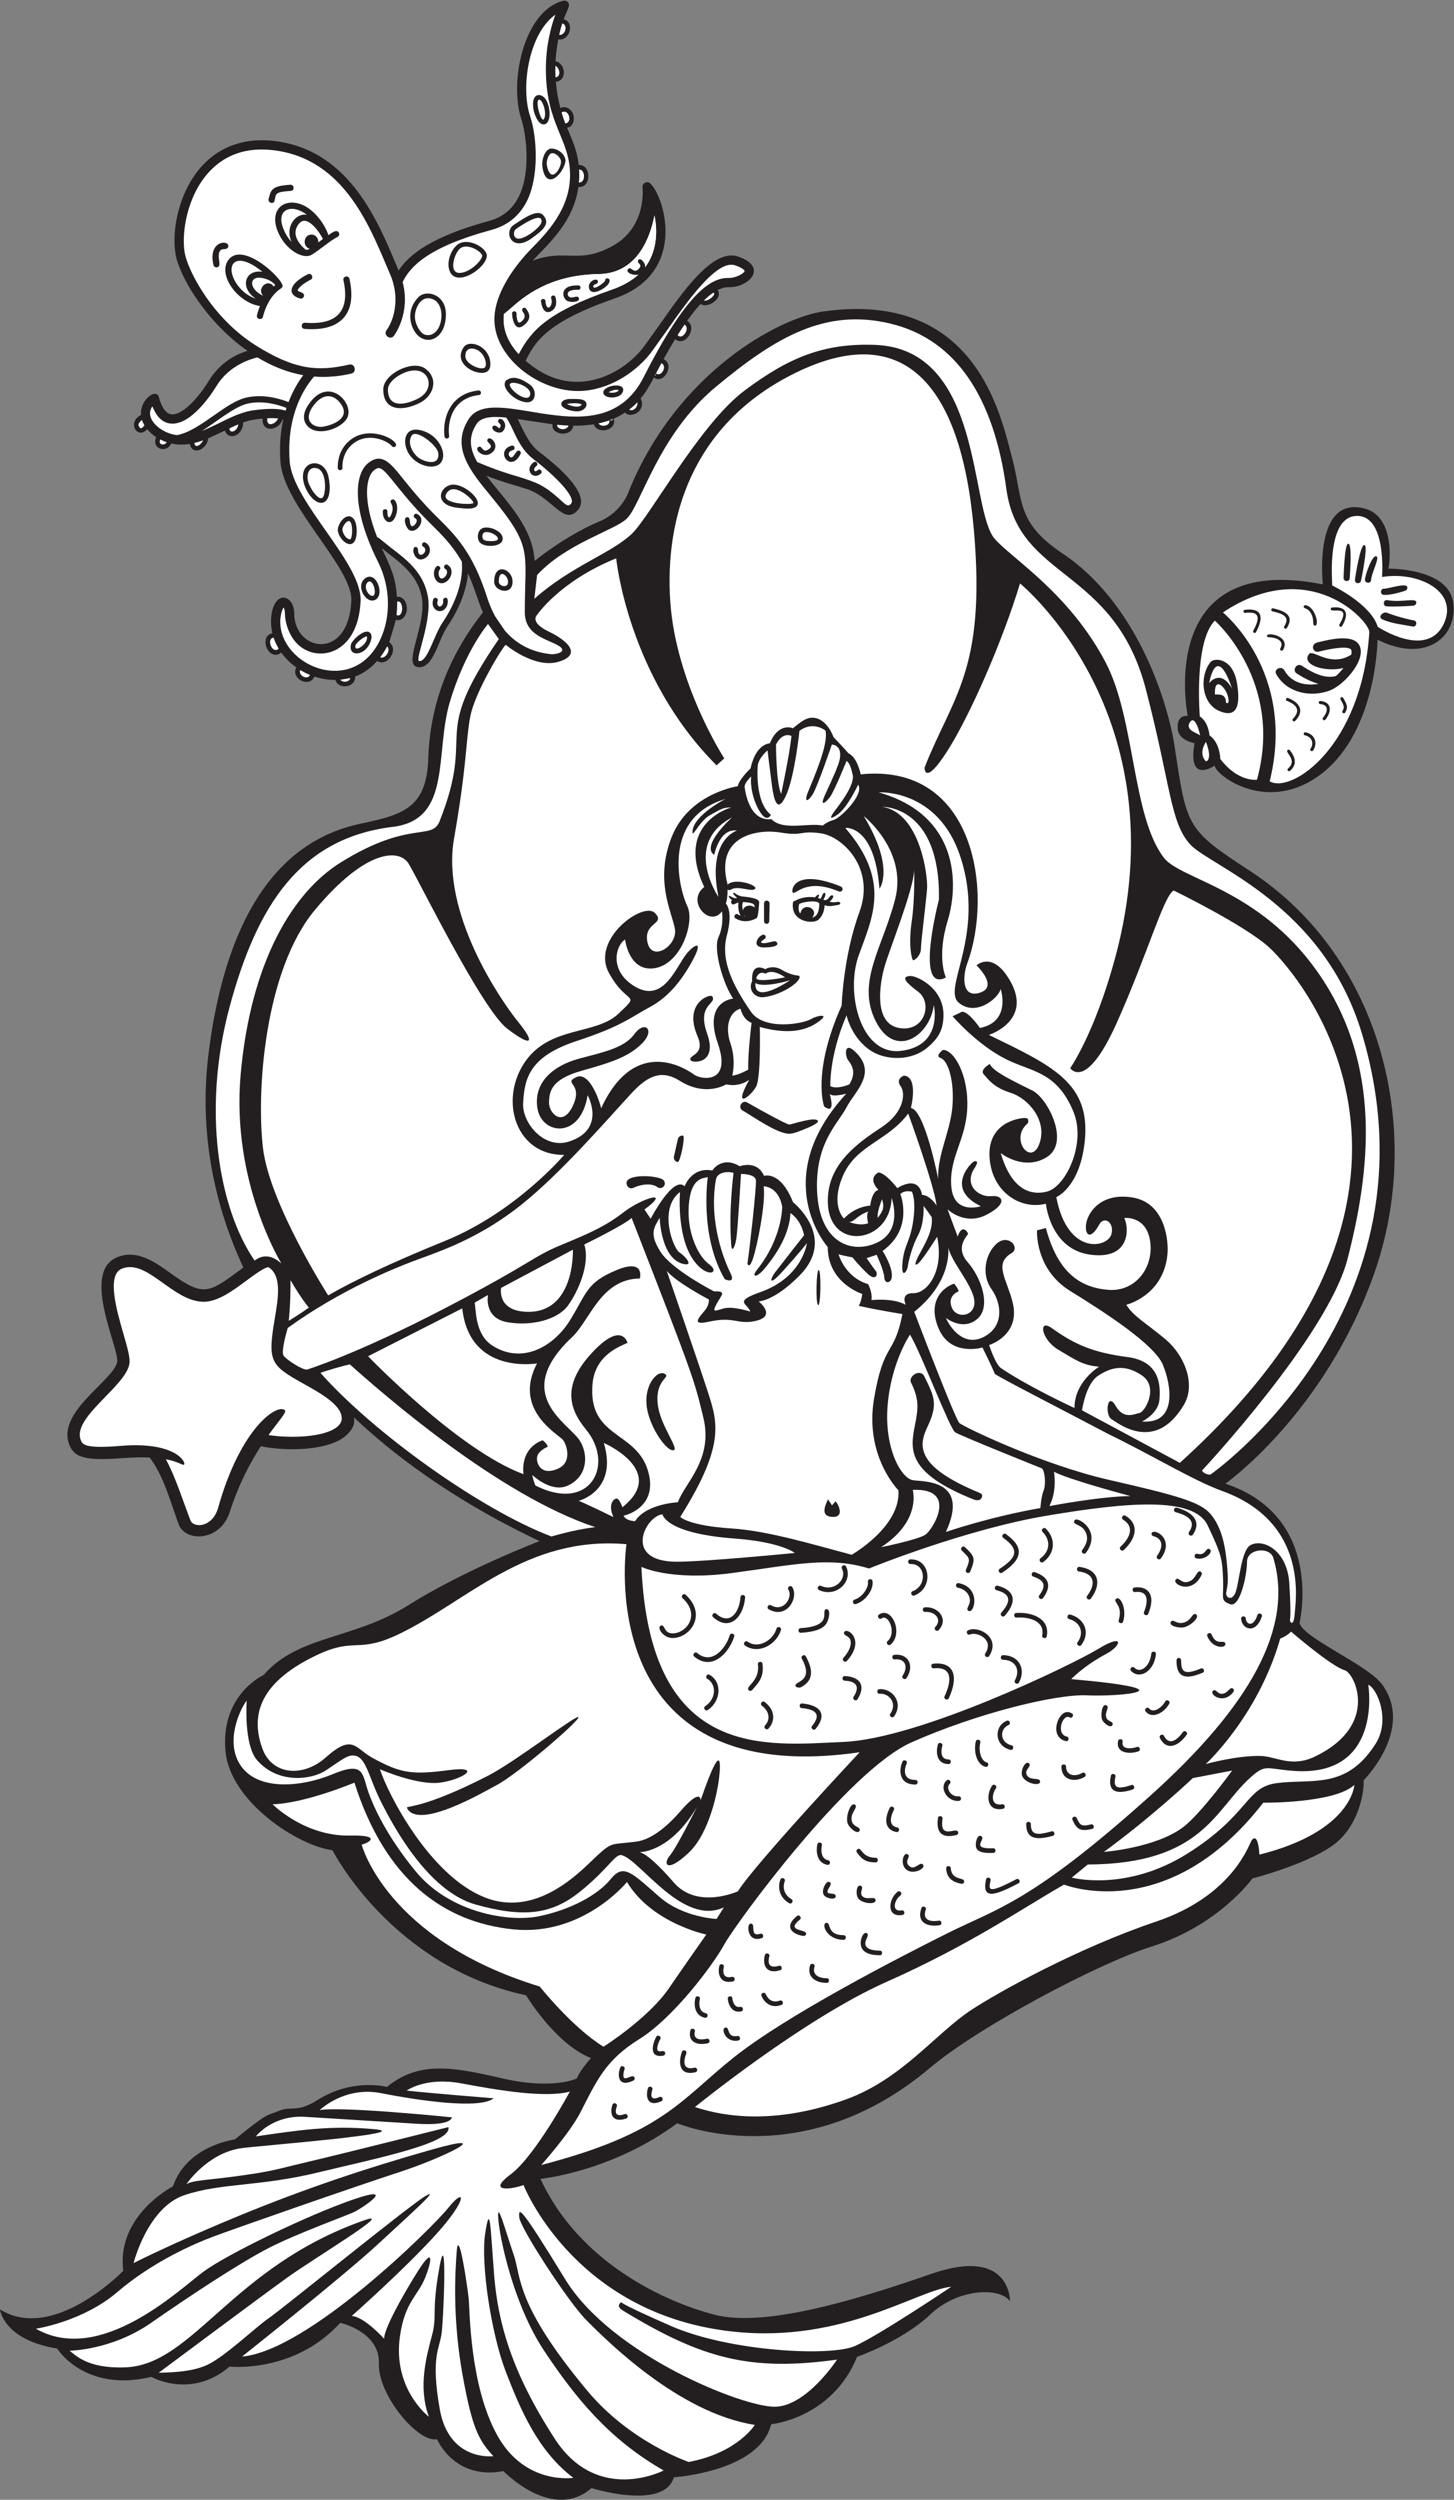
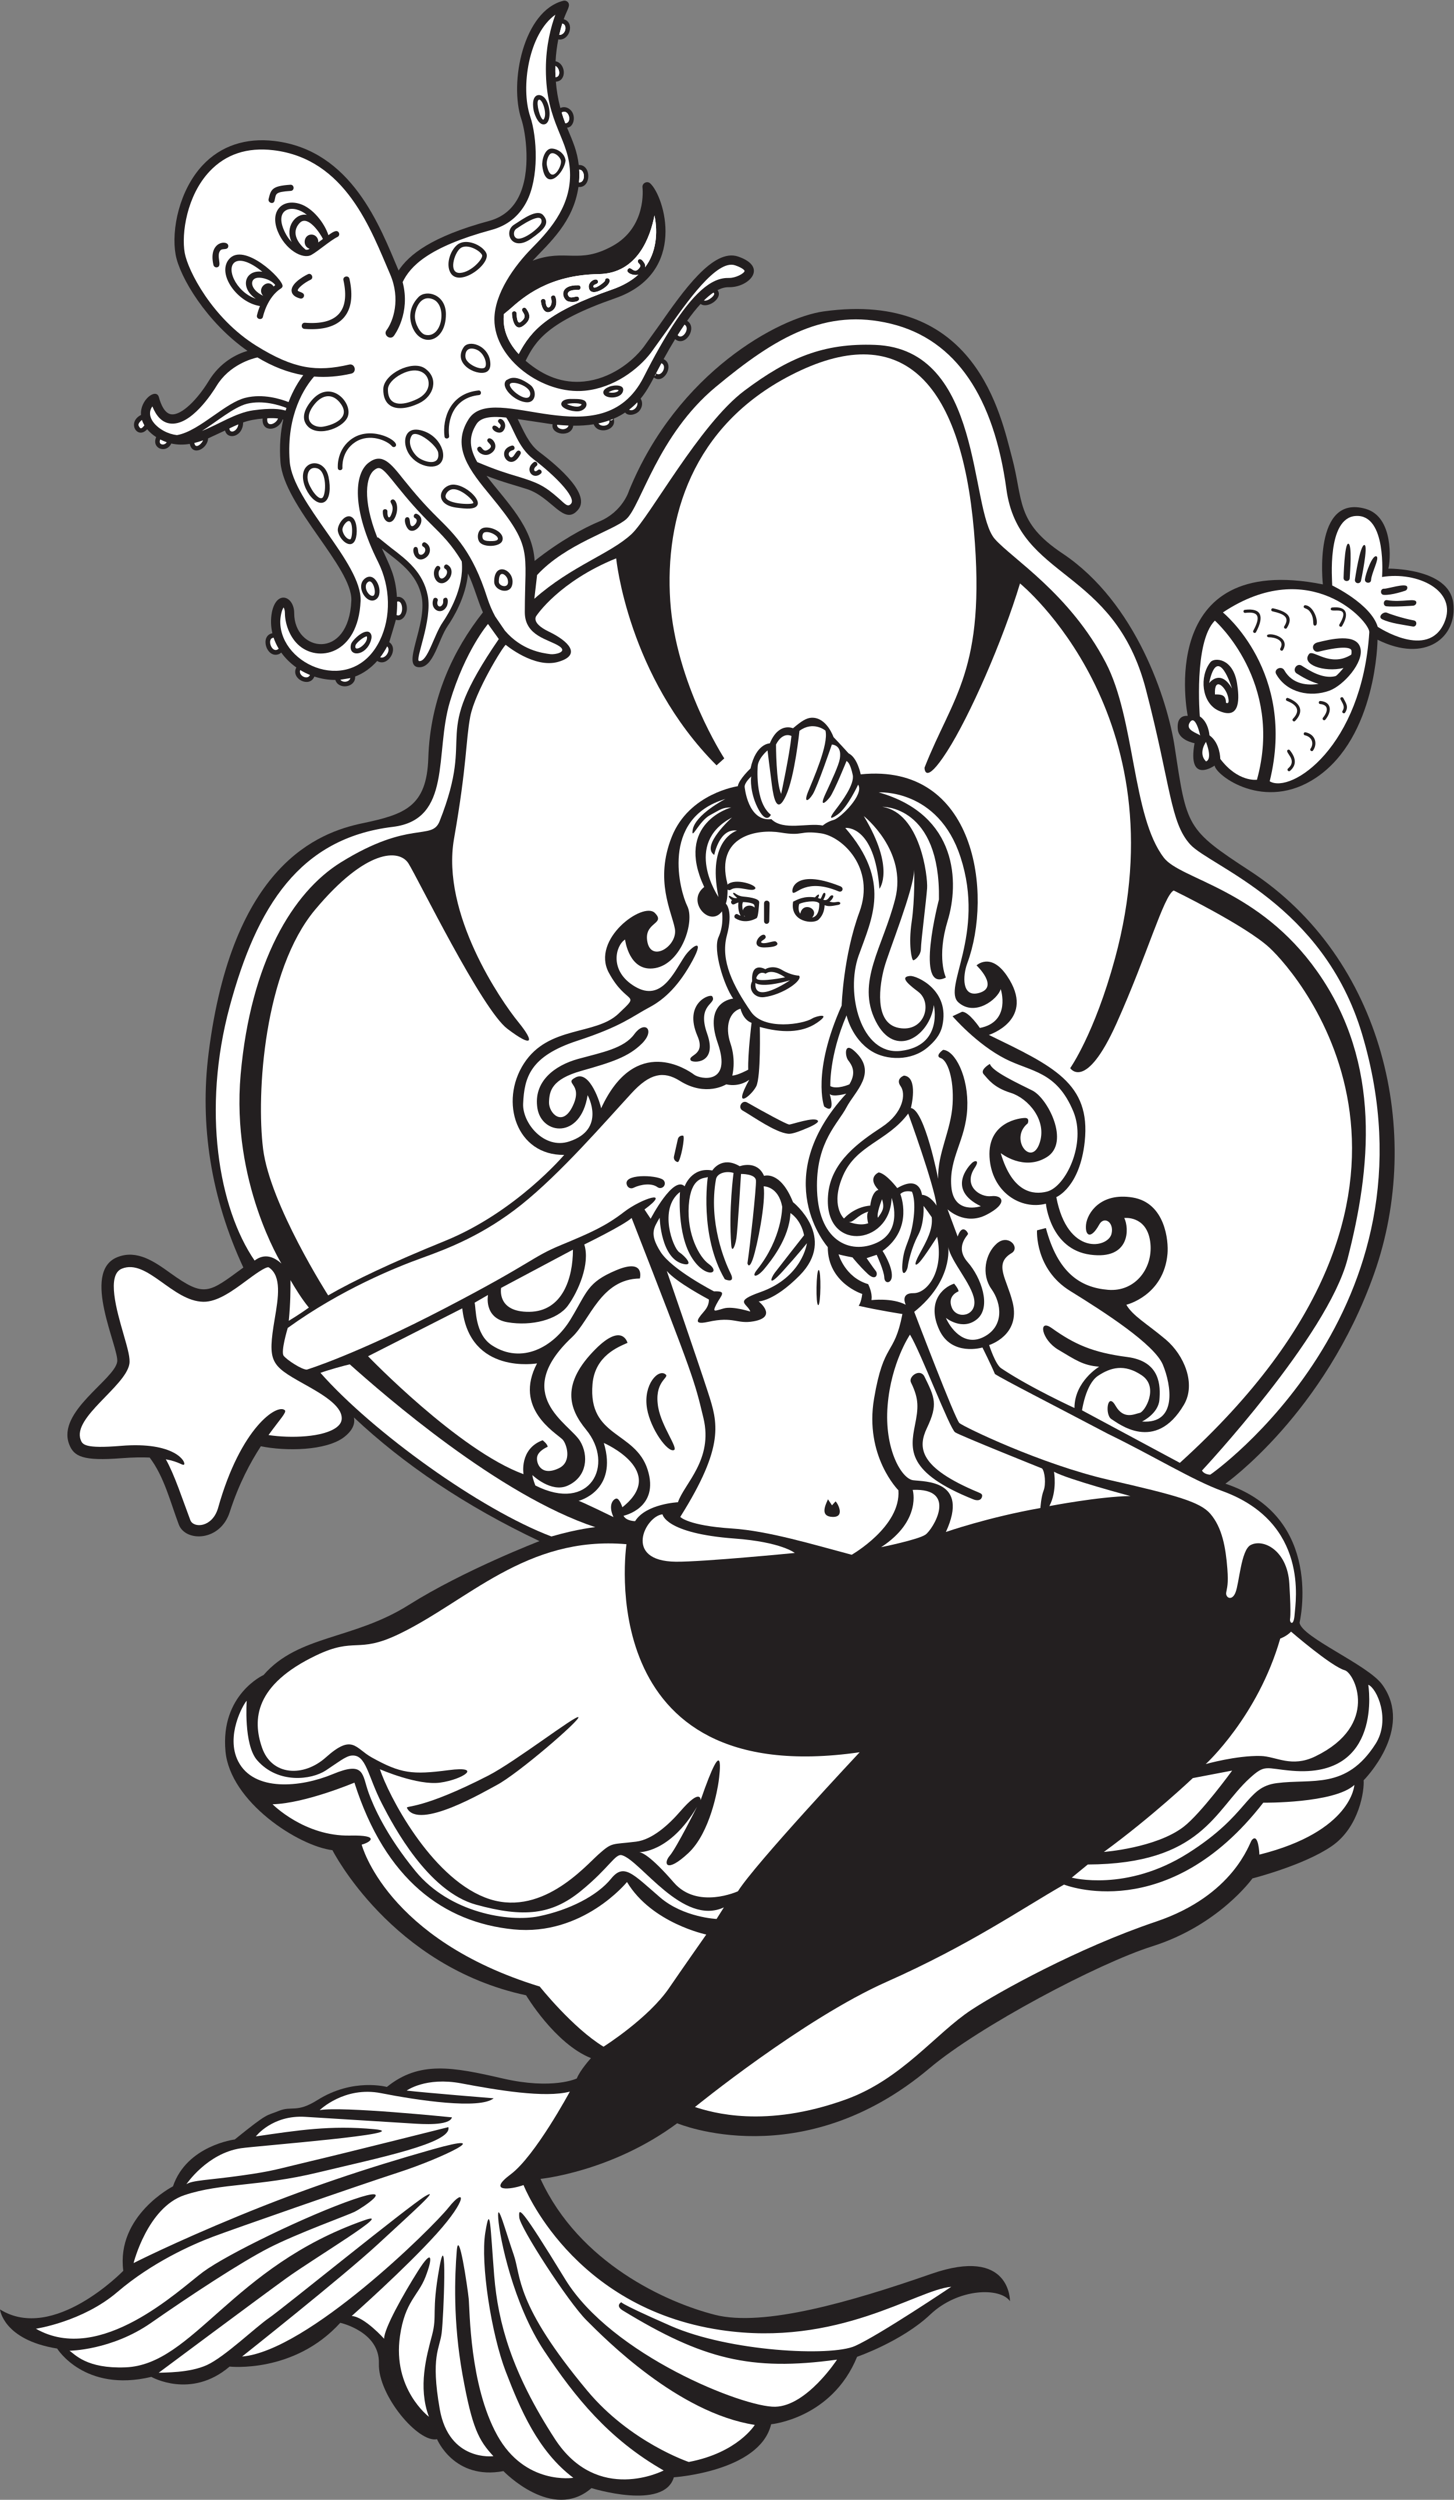
<svg xmlns="http://www.w3.org/2000/svg" viewBox="0 0 627.52 1078.493" height="1078.493" width="627.52" xml:space="preserve" id="svg2" version="1.1">
  <rect x="0" y="0" width="627.52" height="1078.493" fill="#808080" stroke="none" />
  <defs id="defs6" />
  <g transform="matrix(1.333,0,0,-1.333,0,1078.493)" id="g10">
    <g transform="scale(0.1)" id="g12">
      <path id="path14" style="fill:#231f20;fill-opacity:1;fill-rule:nonzero;stroke:none" d="m 4475,2638.65 c -46.67,64.16 -260,152.5 -267.5,200 0,0 82.49,342.5 -240,450 0,0 321.85,227.5 481.85,680.83 160,453.34 30.65,1020 -402.3,1302.35 -206.61,134.73 -204.55,141.82 -243.72,400.99 -22.86,151.25 -124.74,467.6 -363.33,626.66 -152.5,101.67 -126.68,173.33 -163.34,310 -36.66,136.67 -116.26,542.15 -610,473.34 -144.03,-20.07 -473.33,-196.67 -630,-580 0,0 -20,-68.33 -96.66,-100 -48.81,-20.16 -126.81,-62.49 -209.03,-127.48 -6.52,112.43 -93.2,192.72 -155.77,275.34 57.39,-22.15 83.07,-27.54 130.89,-42.93 81.85,-26.33 120.29,-122.34 166.2,-66.08 44.69,54.77 -90.25,158.88 -126.56,186.43 -34.21,25.95 -51.28,70.01 -69.61,106.31 l 112.95,-16.95 c -6.8,-34.18 61.14,-44.43 66.95,-4.52 22.19,-0.23 44.41,1.06 66.21,4.51 13.61,-35.22 76.33,-19.46 64.54,18.17 12.84,5.46 25.3,12.09 37.31,20.06 8.79,-12.62 33.8,-8.23 45.32,4.55 10.84,12.02 12.41,28.81 4.69,40.3 15.71,18.71 30.6,44.33 43.03,68.53 31.33,-24.79 69.17,41.09 31.43,59.33 12.82,23.33 25.25,44.86 37.32,64.64 32.32,-27.3 74.01,36.95 38.86,59.35 15.2,21.41 29.74,39.62 43.66,54.66 22.12,-17.18 74.7,19.36 54.66,44.62 12.84,6.59 25.04,9.77 36.61,9.5 64.57,-1.5 129.23,65.23 30.2,99.18 -80.64,27.65 -177.88,-111.4 -256.01,-223.14 l -50.24,-69.91 c -37.11,-48.24 -107.27,-102.81 -192.93,-111.29 -67.65,-6.7 -130.08,16.34 -188.9,66.99 31.93,64.4 71.16,126.27 289.82,202.32 236.78,82.36 159.12,330.88 113.44,371.99 -10.06,9.05 -26.5,0.52 -24.93,-12.92 0.61,-5.24 13.68,-129.23 -97.32,-190.07 -110.4,-60.5 -150.72,-6.98 -258.24,-47.36 54,57.87 131.61,124.57 148.29,238.66 42.04,-4.55 42.8,72.96 0.98,71.05 -5.37,45.88 -18.59,74.67 -37.8,120.72 24.53,1.42 32.12,47.63 3.46,63.02 -8.26,4.44 -17.14,4.58 -25.19,0.74 -7.85,29.57 -12.4,58.09 -14.61,85.18 36.49,2.13 32.47,59.39 -0.92,66.09 1.38,25.9 4.63,49.66 8.8,70.78 36.83,-6.1 54.8,55.01 17.56,65.28 10.17,29.26 22.78,43.44 14.19,54.42 -3.66,4.66 -9.7,6.75 -15.45,5.31 -128.2,-32.04 -176.3,-263.32 -135.57,-384.33 12.88,-38.28 34.23,-169.59 -10.91,-254.05 -20.24,-37.86 -51.8,-62.82 -93.8,-74.19 -187.29,-50.7 -259.34,-109.48 -293.06,-160.4 -59.57,140.11 -150.57,389.38 -402.09,419.15 -93.192,11.04 -173.25,-15.79 -231.52,-77.6 -76.519,-81.16 -102.625,-209.95 -88.34,-289.93 13.071,-73.19 100.746,-219.49 232.703,-311.78 -34.355,-10.12 -87.992,-35.66 -125.753,-97.79 -34.661,-57.03 -87.489,-112.23 -121.403,-107.44 -21.179,3 -33.25,31.7 -39.64,55.24 -8.457,31.16 -62,-8.74 -57.934,-57.37 -46.715,-23.76 -11.93,-81.3 19.977,-46.37 7.718,-9.29 17.445,-17.83 29.128,-25.34 -16.183,-38.2 33.528,-54.11 48.864,-20.73 20.316,-4.57 40.343,-4.45 59.953,-1.23 8.457,-41.08 57.551,-16.29 59.383,17.8 l 54.722,25.44 c 8.481,-32.62 58.778,-19.71 58.535,26.12 20.661,7.46 42.579,10.81 63.184,12.61 -3.887,-47.38 53.109,-39.62 64.668,-2.73 0.77,-0.25 1.484,-0.49 2.094,-0.72 -8.668,-39.05 -13.02,-84.79 -9.004,-137.54 10.824,-142.22 234.043,-341.95 229.473,-448.22 -8.43,-195.77 -185.02,-166.51 -185.02,-40.65 0,55.1 -56.738,76.83 -72.129,3.33 -4.398,-22.98 -3.738,-46.05 1.481,-68.29 -41.7,-8.05 -18.981,-81.98 20.16,-67.95 3.215,1.15 5.992,3.07 8.523,5.36 13.18,-18.39 30.34,-35.07 48.918,-48.23 -19.265,-36.3 42.707,-67.72 58.357,-29.39 21.91,-7.19 44.85,-11 67.83,-10.96 10.68,-33.07 66.3,-24.52 64.22,11.03 26.53,10 50.82,27.31 71.37,50.39 33.2,-21.25 71.29,38.52 38.99,60.91 -0.02,0.01 20.84,68.41 21.52,72.56 21.47,-7.36 35.64,16.65 35.6,36.53 -0.04,22.71 -14.18,40.34 -32.21,37.2 -4.67,69.36 -22.39,99.05 -48.78,157.28 53.56,-42.92 113.78,-80.04 128.84,-156.7 18.04,-91.84 -67.21,-225.62 -8.94,-228.06 47.91,-2 62.09,88.42 93.66,134.33 15.48,22.52 58.57,91.48 65.27,169.16 20.84,-44.55 30.65,-85.69 48.3,-125.96 -95.39,-120.74 -170.65,-277.55 -176.82,-471.88 -4.99,-157.33 -77,-182.12 -213.33,-210.66 -143.33,-30 -421.334,-134.34 -497.998,-744.33 -29.18,-232.19 7.832,-468.91 112.523,-693.59 -112.722,-82.64 -125.253,-97.62 -235.812,-18.27 -50.809,36.47 -108.391,77.8 -172.566,51.69 -118.504,-48.21 7.535,-295.87 -0.079,-338.92 -10.343,-58.5 -195.488,-160.98 -155.597,-266.17 15.355,-40.49 44.816,-54.97 169.972,-45.39 36.653,2.8 66.442,3.16 90.813,2.06 47.293,-62.57 66.984,-144.53 94.269,-216.82 21.571,-57.15 134.856,-55.83 165.286,41.44 29.488,91.4 67.183,160.87 100.402,211.97 79.91,-16.4 211.557,-15.28 270.187,30.09 21.77,16.85 36.62,38.72 31.05,63.25 159.73,-150.39 359.73,-286.33 600.88,-400.35 0,0 -243.33,-93.34 -423.33,-206.67 -180,-113.33 -356.666,-96.67 -470.002,-226.67 0,0 -140.09,-63.34 -123.332,-246.66 15.004,-164.16 236.336,-307 346.334,-320.34 0,0 190.33,-376.33 627,-469.66 0,0 93.33,-156.66 210,-203.33 0,0 -34.99,-38.32 -45.83,-65.83 0,0 -77.5,-37.5 -240,0 -162.5,37.5 -270,57.5 -375,-27.5 0,0 -109.39,30.28 -225,-42.5 -67.5,-42.5 -82.5,-17.5 -125,-35 -42.5,-17.5 -31.25,-2.5 -142.5,-92.5 0,0 -155,-19.17 -200,-151.67 0,0 -184.172,-94.156 -160.836,-273.328 0,0 -225.828,-233.351 -399.164,-125.011 0,0 10,-98.317 185,-126.661 0,0 88.328,-143.339 305,-91.667 0,0 128.336,-73.34 253.336,33.328 0,0 208.336,-23.328 358.334,141.672 0,0 128.33,-28.34 125,-131.672 -3.33,-103.328 128.33,-258.34 188.33,-245 0,0 55,-133.328 215,-103.329 0,0 158.34,-165 285,-55 0,0 235,-73.332 266.67,35 0,0 278.34,18.32 315,171.661 0,0 196.67,18.34 278.33,218.34 0,0 145,49.988 236.67,136.66 91.67,86.668 226.66,88.34 258.33,43.34 0,0 3.33,178.328 -255,88.328 -258.33,-90 -542.5,-172.489 -700,-132.489 -157.5,40 -440,167.5 -565,439.998 0,0 230,22.5 442.5,180 0,0 403.83,-170.49 817.5,178.52 160,134.99 545.69,339.02 720,393.98 216.67,68.32 325,220 325,220 0,0 167.5,42.5 257.5,105 90,62.5 105,182.5 102.5,212.5 0,0 165.3,165.24 60,310 z m -629.51,3135.17 c 0,0 -109.24,534 437.52,425.5 0,0 -33.01,293.5 138.49,244.49 92.21,-26.35 80.17,-170.99 73.5,-193.49 0,0 195,2.5 210,-110 15,-112.5 -90,-197.5 -245,-120 0,0 -2.21,-315.29 -199.51,-447 -165.97,-110.79 -322.99,7 -327.99,39.5 0,0 -88.75,-62.5 -65,72.5 0,0 -50.28,8.75 -54.02,43.75 -3.48,32.5 9.51,46 32.01,44.75 v 0" />
      <path id="path16" style="fill:#ffffff;fill-opacity:1;fill-rule:nonzero;stroke:none" d="m 1845,1321.15 c 0,0 -112.5,-208.75 -191.25,-267.5 -78.75,-58.748 0,-50 41.25,-35 0,0 155.31,-397.138 638.34,-469.17 379.99,-56.667 633.33,130 746.66,140 0,0 -233.33,-156.656 -311.66,-191.656 -78.34,-35 -406.67,-18.332 -596.68,65 -190,83.328 -158.53,77.703 -158.53,77.703 0,0 -23.48,-11.531 3.75,-28.125 257.57,-156.953 413.4,-197.179 693.12,-158.75 0,0 -97.5,-150 -200,-152.5 -102.5,-2.5 -530,167.5 -680,412.5 -150,245 -151.25,232.5 -148.75,200 2.5,-32.5 157.5,-272.5 217.5,-332.5 60,-60 296.25,-300 545,-338.75 0,0 -55,-90 -213.75,-120 0,0 -189.09,63.516 -328.34,230.422 -234.99,281.668 -213.75,369.364 -238.32,440 -25.65,73.739 -54.59,182.078 -50.21,118.328 4.37,-63.75 49.37,-280 149.37,-430 100,-150 208.75,-285 386.25,-386.25 0,0 -213.75,-111.25 -352.5,102.5 -138.75,213.75 -183.75,373.75 -196.25,528.75 -12.5,155 -12.5,238.75 -28.75,138.75 -16.25,-100 20,-330 66.25,-450 46.25,-120 103.75,-257.5 218.75,-343.75 0,0 -156.25,-25 -246.25,137.5 -90,162.5 -88.75,406.25 -92.5,442.5 -3.75,36.25 -32.5,233.75 -38.75,153.75 -6.25,-80 -12.5,-226.25 18.75,-400 31.25,-173.75 52.5,-212.5 100,-263.75 0,0 -143.75,-18.75 -173.75,152.5 -30,171.25 0,195 6.25,246.25 6.25,51.25 18.75,357.5 -7.5,211.25 -26.25,-146.25 -6.25,-152.5 -23.75,-218.75 -17.5,-66.25 -46.25,-167.5 -10,-263.75 0,0 -118.55,89.59 -93.75,261.25 16.25,112.5 58.75,130 82.5,191.25 23.75,61.25 23.75,95 -23.75,20 -47.5,-75 -111.25,-188.75 -110,-220 0,0 -63.75,71.25 -105,73.75 0,0 172.5,152.5 275,266.25 102.5,113.75 92.5,152.498 38.75,85 -53.75,-67.5 -457.5,-465.011 -668.75,-482.5 0,0 325,257.5 440,363.75 115,106.25 205,186.248 152.5,155 -52.5,-31.25 -461.25,-363.75 -505,-393.75 -43.75,-30 -143.75,-126.25 -201.25,-152.5 -57.5,-26.25 -140,-23.75 -156.25,-25 0,0 323.75,241.25 413.75,306.25 90,65 356.23,223.817 252.5,187.5 C 750.328,754.441 626.039,437.363 406.25,428.652 c -126.25,-5 -163.75,42.5 -181.25,53.75 0,0 136.25,1.25 263.75,90 127.5,88.75 288.75,195 381.25,242.5 92.5,47.5 256.25,106.25 278.75,117.5 22.5,11.25 142.5,89.998 -3.75,40 -146.25,-50 -410,-177.5 -487.5,-235 C 580,679.902 325,434.473 116.25,553.652 c 0,0 151.25,22.5 263.75,118.75 112.5,96.25 242.5,153.75 308.75,178.75 66.25,25 460,162.498 602.5,208.748 142.5,46.25 323.75,135 107.5,73.75 C 1182.5,1072.4 985,1006.15 772.5,918.652 c -212.5,-87.5 -340,-152.5 -340,-152.5 0,0 45,180 165,220 120,39.998 239.164,26.668 432.5,73.328 193.34,46.66 435,94.99 421.66,146.66 0,0 -331.66,-83.34 -445,-110 -113.324,-26.66 -118.332,-31.66 -224.996,-46.66 -106.664,-15 -159.992,-15.01 -178.328,-28.34 0,0 66.664,100 176.664,116.67 48.629,7.37 575.56,48.14 431.66,61.67 -141.66,13.33 -247.558,-3.59 -383.324,-23.34 0,0 53.336,69.99 160,63.33 106.664,-6.66 320.004,-19.99 348.334,-21.66 28.33,-1.67 118.33,-8.33 126.67,20 0,0 -358.34,36.66 -428.34,23.33 0,0 80,78.33 198.34,55 118.33,-23.33 320,-53.34 365,-16.67 0,0 -226.67,18.33 -281.67,25 0,0 61.67,45.01 176.67,23.34 115,-21.67 271.66,-48.32 351.66,-26.66 v 0" />
      <path id="path18" style="fill:#ffffff;fill-opacity:1;fill-rule:nonzero;stroke:none" d="m 2445.83,4909.49 c 0,0 15.84,-18.76 111.67,8.33 0,0 -117.5,-80.83 -111.67,-8.33 z m 96.05,17.91 c 0,0 -40,30 -63.13,11.88 0,0 -18.67,11.68 -29.37,-11.25 -8.75,-18.75 73.12,-4.38 92.5,-0.63 v 0" />
      <path id="path20" style="fill:#ffffff;fill-opacity:1;fill-rule:nonzero;stroke:none" d="m 1090.26,3471.55 c -42.58,-32.96 -149.151,-36.46 -220.881,-25.48 35.137,48.84 59.625,73.77 53.016,80.2 -23.645,23.01 -143.02,-54.49 -216.426,-316.47 -18.504,-63.45 -79.524,-66.21 -89.832,-38.9 -26.016,68.94 -50.492,145.31 -79.207,196.74 45.062,-8.34 54.586,-21.63 59.039,-17.02 7.375,7.62 -29.297,75.1 -204.739,60.47 -117.671,-9.81 -124.316,4.58 -130.031,19.65 -27.41,72.31 144.723,172.29 157.59,245.04 3.305,18.68 -4.672,47.74 -19.055,97.48 -21.984,76.06 -55.207,190.99 -5.179,211.34 81.605,33.2 163.554,-105.54 263.867,-107.2 45.855,-0.75 96.098,36.44 140.43,69.25 22.539,16.68 60.265,44.6 70.918,42.42 43.085,-28.06 31.21,-98.48 19.722,-166.55 -23.59,-139.85 -13.637,-150.61 92.875,-210.14 55.263,-30.88 124.043,-69.29 124.043,-111.65 0,-7.16 -1.68,-17.98 -16.15,-29.18 v 0" />
      <path id="path22" style="fill:#ffffff;fill-opacity:1;fill-rule:nonzero;stroke:none" d="m 1954.02,1466.46 c 0,0 145.18,91.48 212.49,190.2 37.5,55 120.15,172.83 120.15,172.83 0,0 -176.66,36.65 -256.66,169.99 0,0 -142.5,-175.83 -367.5,-153.33 -225,22.5 -415,160 -515,475 0,0 -160,-67.5 -265,-70 0,0 103.316,-104.56 250.84,-101.34 101.74,2.23 64.16,-22.65 37.66,-29.31 0,0 79,-306.85 576.5,-459.35 0,0 106.52,-133.85 206.52,-194.69 z m 2035.3,893.68 -127.33,-24.32 c 0,0 -131.36,-124.67 -287.99,-239 0,0 168.41,12.74 257.67,80.99 56.66,43.33 157.65,182.33 157.65,182.33 z m -1960.98,732.67 c -325,28.33 -515,-184.99 -738.34,-291.66 -133.38,-63.7 -139.51,-7.42 -266.66,-68.33 C 825,2637.82 816.672,2526.15 848.336,2434.48 880,2342.81 982.883,2338.33 1055,2402.82 c 86.66,77.5 94.73,29.89 148.34,0 94.16,-52.5 131.66,-56.67 249,-41.32 113.58,14.85 46,-30.35 -27.34,-40.35 -73.34,-10 -195,43.33 -195,43.33 26.66,-81.67 161.67,-345 340,-415 178.33,-70 323.34,100 368.34,140 45,40 41.34,30.68 121.34,40.68 51.57,6.44 104.21,53.33 143.31,98.49 67.64,78.13 65.39,35.53 65.39,35.53 80.37,232.6 61.62,83.64 58.28,60.3 -3.33,-23.34 -26.66,-165 -98.32,-231.66 -71.67,-66.66 -81.68,-33.34 -60,-8.34 21.66,25 88.32,158.34 88.32,158.34 -88.33,-150 -186.66,-146.68 -186.66,-146.68 8.34,-1.67 35,-10 111.66,-98.33 76.67,-88.33 207.51,-28.33 207.51,-28.33 55.83,89.17 394.17,450 394.17,450 -875,-126.66 -755,673.33 -755,673.33 z m -420.72,-779.89 c -36.02,-18.96 -253.44,-147.75 -290.02,-73.76 -4.22,8.54 46.15,-6.76 263.65,104.96 86.88,44.63 283.44,196.59 291.39,188.93 7.95,-7.68 -195.14,-183.36 -265.02,-220.13 z M 1955,3420.53 c 0,0 208.75,-90.63 60,-208.13 0,0 -9.43,29.69 -19.69,28.13 -8.85,-1.35 -27.81,-19.07 -9.06,-60 0,0 -107.19,52.5 -113.12,52.5 0,0 128.53,31.87 81.87,187.5 z m -458.33,435.62 -305,-155 c 0,0 293.33,-305 503.33,-381.67 0,0 -14.27,81.57 61.88,109.8 0,0 16.25,-12.5 16.25,-21.25 0,0 -29.5,-11.86 -33.88,-31.86 -4.37,-20 11.59,-65.51 70.13,-37.52 44.35,21.21 24.68,80.31 11.87,93.13 -22.19,22.18 -159.58,100.21 -82.5,246.25 0,0 -218.75,-38.13 -242.08,178.12 z m 358.33,190 -232.5,-123.75 c 0,0 -15.52,-78.77 91.25,-77.5 106.77,1.28 141.25,107.5 141.25,201.25 z m 2048.75,-1665 c 0,0 168.75,153.75 241.25,406.25 0,0 21.25,7.5 35,22.5 0,0 130,-112.5 173.75,-125 32.36,-9.24 113.75,-177.5 -95,-278.75 -77.96,-37.81 -126.25,0 -177.21,1.25 -78.74,1.94 -177.79,-26.25 -177.79,-26.25 z M 3412.5,3327.4 c 0,0 11.25,-61.25 -15,-111.25 0,0 162.5,31.25 262.5,32.5 0,0 -206.25,55 -247.5,78.75 z M 2250,1271.15 c 0,0 350,285 620,405 270,120 435,235 575,315 0,0 335,-135 645,265 0,0 230,-2.5 295,57.5 0,0 -7.5,-150.51 -307.5,-225.51 0,0 -2.49,73.84 -24.77,46.76 -7.87,-9.59 -57.73,-178.75 -310.23,-263.75 -252.5,-85 -510,-228.01 -597.5,-285.51 -115.89,-76.16 -225,-224.49 -406.5,-289.96 C 2475.98,1201 2305,1253.65 2250,1271.15 Z m 1170.01,2945.01 c 0,0 76.24,31.24 91.98,179.99 19.95,188.53 -101.99,243.75 -310.32,345 0,0 155.19,49.44 58.33,191.67 -52.5,77.08 -98.33,33.33 -98.33,33.33 0,0 73.89,-69.59 9.58,-88.75 -58.75,-17.5 -54.25,55.89 -39.58,95.42 83.33,224.58 28.33,650 -345.01,611.67 0,0 -10.41,54.16 -39.16,67.91 0,0 -28.61,31.84 -48.75,52.5 -0.23,0.24 -21.76,64.13 -70.42,62.89 -17.6,-0.45 -33.85,-11.33 -60.83,-34.14 0,0 -46.25,21.25 -75,-48.75 0,0 -45,0 -62.5,-81.25 0,0 -37.5,-35 -41.25,-57.5 0,0 -157.5,-22.5 -213.75,-163.75 -56.25,-141.25 0,-242.5 10,-297.5 10,-55 -75,-110 -88.75,-43.75 -13.75,66.25 61.25,57.5 23.75,95 -37.5,37.5 -207.5,-85 -148.75,-193.75 58.75,-108.75 106.25,-61.25 31.25,-132.5 -75,-71.25 -226.25,-37.5 -306.25,-161.25 -80,-123.75 -24.26,-297.86 130.37,-295.8 0,0 -156.62,-185.45 -386.62,-278.71 -172.49,-69.93 -295,-128.48 -377.5,-175.98 0,0 -188.152,293.79 -210.652,473.79 -22.5,180 3.152,576.7 168.152,774.2 165,197.5 272.5,197.5 302.5,150 30,-47.5 237.5,-472.5 320,-535 82.5,-62.5 90,-45 35,22.5 -55,67.5 -250,350 -207.5,592.5 42.5,242.5 37.5,315 52.5,395 15,80 107.5,230 115,232.5 0,0 92.5,-77.5 170,-55 77.5,22.5 32.5,67.5 -30,97.5 -62.5,30 -40,52.5 -40,52.5 0,0 72.5,110 257.5,185 0,0 37.5,-382.5 325,-670 l 25,22.5 c 0,0 -157.5,242.5 -175,510 -17.5,267.5 70,565 390,730 354.21,182.64 550.79,-11.43 593.33,-503.33 39.17,-452.92 -69.99,-536.67 -159.99,-766.67 0,0 -0.84,-62.5 72.91,52.5 73.75,115 180,357.5 236.25,543.75 0,0 522.19,-423.85 307.5,-1213.75 -66.25,-243.75 -145,-355 -145,-355 0,0 50,-77.5 150,145 100,222.5 152.5,412.5 185,430 0,0 232.04,-113.04 309.99,-185 96.42,-89 693.35,-777.5 -289.99,-1667.5 l -316.67,170 c 0,0 11.68,85.01 51.68,111.67 40,26.66 84.99,39.99 141.66,1.66 56.67,-38.33 10.01,-118.32 -6.66,-121.66 -16.67,-3.34 -51.68,-23.34 -78.34,23.33 -26.66,46.67 -35,-29.99 -13.33,-43.33 21.67,-13.34 142.2,-111.3 235,46.67 39.16,66.66 1.67,159.99 -60,211.66 -61.67,51.67 -105.01,75 -126.67,111.67 0,0 121.24,28.86 133.34,165 3.74,42.08 -7.51,164.58 -112.51,182.08 -105,17.5 -147.5,-51.25 -151.25,-87.5 -3.75,-36.25 15.23,-50 42.73,0 15.91,28.92 48.83,7.26 39.77,-30 -11.25,-46.25 -142.48,-72.49 -178.74,118.76 v 0" />
-       <path id="path24" style="fill:#ffffff;fill-opacity:1;fill-rule:nonzero;stroke:none" d="m 4037.5,3036.15 c 0,-42.5 -22.5,-150 -55,-137.5 -32.5,12.5 -20.43,19.55 -22.5,77.5 -2.5,70 -5,82.5 -50,177.5 -45,95 -261.98,74.48 -515,32.5 -271.25,-45 -581.34,-172 -581.34,-172 -130.01,40 -243.66,11.99 -443.66,-14.67 -200,-26.66 -293.33,19.99 -293.33,19.99 28.33,-630.82 406.66,-576.66 653.33,-566.66 246.66,10 741.67,250 826.67,301.67 85,51.67 75,9.99 25,-16.67 -73.9,-39.4 -113.33,-81.67 -113.33,-81.67 398.33,-35 154.16,-57.49 51.66,-52.49 -102.5,5 -361.93,-59.96 -569.43,-152.46 -207.59,-92.5 -569.32,-587.54 -605.57,-653.79 -36.25,-66.25 -164.36,-237.51 -275,-306.25 -110,-68.34 -138,-134.61 -190.5,-236.7 -35.58,-69.19 -127,-170.8 -127,-170.8 395,102.5 450,210 622.5,347.5 172.5,137.5 532.5,322.5 692.5,402.5 160,80 270.14,98.35 655,443.52 325,291.48 467.5,546.48 400,771.48 -11.15,37.18 -85,30 -85,-12.5 z M 2175.48,2789.27 v 0 c -29.58,1.19 -50.65,35.33 -35.27,40.27 13.4,4.32 7.93,-24.17 35.88,-25.29 44.15,-1.77 94.24,58.4 33.84,113.88 -7.13,6.54 3.01,17.6 10.14,11.04 71.32,-65.58 12.74,-142.22 -44.59,-139.9 z m 116.18,-233.11 v 0 c -8.05,-5.36 -16.38,7.12 -8.32,12.48 36.33,24.2 36.48,71.17 6.63,88.54 -8.36,4.87 -0.81,17.83 7.56,12.95 42.64,-24.87 35.47,-86.41 -5.87,-113.97 z m 85.5,237.75 v 0 c -17.26,-54.9 -73.22,-112.08 -129.49,-64.75 -7.41,6.23 2.25,17.72 9.66,11.48 46.12,-38.76 91.08,11.76 105.52,57.76 2.9,9.25 17.22,4.73 14.31,-4.49 z m -9.62,46.51 v 0 c -12.82,-5.15 -33.44,-6.49 -58.81,16.42 -7.19,6.48 2.85,17.61 10.04,11.13 42.81,-38.6 75,2.32 78.75,53.73 0.7,9.66 15.66,8.55 14.96,-1.09 -2.34,-31.87 -17.14,-69.02 -44.94,-80.19 z m 56.82,-220.4 v 0 c -14.02,12.61 36.73,27.66 29.46,83.93 -1.25,9.59 13.63,11.52 14.87,1.91 5.39,-41.81 -11.02,-60.04 -33.74,-85.28 -2.77,-3.08 -7.52,-3.33 -10.59,-0.56 z m 63.66,-123.96 v 0 c -6.57,-7.1 -17.59,3.07 -11.03,10.18 19.16,20.79 12.37,46.96 -10.24,63.92 -7.73,5.8 1.26,17.81 9,11.99 32.8,-24.61 35.92,-60.44 12.27,-86.09 z m 40.46,319.32 v 0 c -12.39,-44.23 -70.51,-81.89 -116.46,-50.42 -8,5.48 0.48,17.84 8.46,12.38 36.91,-25.25 83.7,6.89 93.54,42.08 2.62,9.34 17.07,5.28 14.46,-4.04 z m 25.77,74.03 v 0 c -17.03,-18.25 -41.5,-20.96 -65.47,-7.27 -8.42,4.81 -0.96,17.82 7.44,13.03 42.51,-24.28 71.53,27.75 56.29,50.57 -5.37,8.06 7.11,16.38 12.48,8.32 11.4,-17.1 6.58,-46.1 -10.74,-64.65 z m 928.81,283.41 v 0 c 13.01,3.51 83.12,-38.69 33.01,-107.73 -5.8,-8 -17.7,1.13 -12.14,8.81 13.15,18.2 19.59,34.45 13.16,52.52 -11.48,32.18 -40.61,26.8 -39.62,39.69 0.24,3.17 2.52,5.89 5.59,6.71 z m -246.34,-159.57 v 0 c 55.55,36.43 64.85,62 11.42,100.13 -7.87,5.62 0.84,17.83 8.72,12.21 58.69,-41.87 55.97,-80.3 -11.92,-124.88 -8.09,-5.31 -16.33,7.25 -8.22,12.54 z m -122.94,69.8 v 0 c 4.31,4.44 9.15,1.56 12.74,-1.91 28.28,-27.42 33.03,-33.94 14.53,-77.12 -3.82,-8.88 -17.6,-2.97 -13.78,5.92 15.52,36.22 13.1,36.86 -13.33,62.5 -2.97,2.88 -3.05,7.63 -0.16,10.61 z m -268,-217.96 v 0 c 41.51,28.25 80.15,-60.48 37.88,-97.1 -7.32,-6.34 -17.14,5.01 -9.82,11.33 29.56,25.56 3.41,89.04 -19.62,73.36 -8.01,-5.44 -16.44,6.98 -8.44,12.41 z m -92.24,-83.44 v 0 c -4.5,16.65 -24.25,14.33 -20.69,25.53 6.43,20.2 72.59,-22.16 8.96,-92.32 -6.51,-7.16 -17.61,2.9 -11.12,10.08 18.4,20.31 26.94,41.51 22.85,56.71 z M 2576.22,2632.8 v 0 c -8.84,17.66 62.56,11.53 19.71,89.75 -4.66,8.5 8.5,15.7 13.14,7.21 23.7,-43.3 25.84,-78.89 -16.96,-100.31 -3.71,-1.85 -14.04,-0.36 -15.89,3.35 z m 64.59,-137.64 v 0 c -6.12,-7.49 -17.74,2 -11.62,9.49 28.52,34.84 16.23,53.21 -33.62,57.78 -9.63,0.89 -8.28,15.82 1.36,14.95 59.53,-5.39 82.26,-35.3 43.88,-82.22 z m 32.59,337.72 v 0 c -13.2,-15.82 -38.02,-24.06 -80.43,-26.72 -9.66,-0.59 -10.59,14.38 -0.94,14.97 110.99,6.87 62.24,58.75 83.34,61.22 16.23,1.91 8.5,-36.93 -1.97,-49.47 z m -21.56,111.48 v 0 c -8.77,4.1 -2.45,17.67 6.32,13.59 42.67,-19.86 85.39,20.6 67.63,56.1 -4.33,8.66 9.09,15.37 13.42,6.7 23.99,-47.98 -31.67,-102.31 -87.37,-76.39 z m 124.5,-353.47 v 0 c -5.19,-8.18 -17.86,-0.15 -12.68,8.03 19.48,30.71 12.47,49.99 -29.06,52.24 -9.68,0.53 -8.85,15.51 0.8,14.98 50.78,-2.76 68.25,-32.1 40.94,-75.25 z m -5.3,308.12 v 0 c -9.22,-2.96 -13.79,11.33 -4.58,14.28 27.88,8.92 46.65,41.81 43.67,57.73 -1.79,9.52 12.96,12.28 14.75,2.77 4.57,-24.45 -19.37,-63.75 -53.84,-74.78 z m 123.87,-363.38 v 0 c -5.55,-7.95 -17.84,0.62 -12.32,8.55 24,34.53 -4.9,67.08 -34.44,64.5 -9.64,-0.84 -10.94,14.11 -1.29,14.95 41.02,3.57 79.92,-42.11 48.05,-88 z m 40.05,123.82 v 0 c -5.44,-8.02 -17.85,0.4 -12.42,8.41 18.76,27.69 8.88,55.77 -25.49,52.08 -9.63,-1.02 -11.23,13.89 -1.6,14.92 47.32,5.1 65.57,-36.95 39.51,-75.41 z m 25.23,267.2 v 0 c -9.05,-3.47 -14.42,10.56 -5.38,14.01 48.24,18.42 41.98,90.2 -6.97,88 -9.68,-0.43 -10.35,14.54 -0.68,14.98 65.26,2.97 77.28,-92.38 13.03,-116.99 z m 35.35,-52.98 v 0 c -9.66,-0.68 -10.73,14.28 -1.08,14.96 43.45,3.11 77.81,-38.06 44.8,-73.81 -6.56,-7.11 -17.59,3.06 -11.02,10.17 23.74,25.73 -2.63,50.84 -32.7,48.68 z m 76.26,-279.44 v 0 c -4.12,-8.76 -17.69,-2.41 -13.6,6.35 26.05,55.76 21.96,96.3 -34.96,90.61 -9.63,-0.96 -11.11,13.97 -1.48,14.92 72.59,7.26 80.08,-47.65 50.04,-111.88 z m 29.25,357.89 v 0 c -9.49,1.88 -6.62,16.58 2.9,14.72 74.6,-14.54 50.13,-103.17 30.84,-89.28 -11,7.91 13.17,20.46 2.69,46.91 -5.59,14.13 -18.87,24.21 -36.43,27.65 z m 101.51,-221.28 v 0 c -5.25,-8.13 -17.86,-0.01 -12.62,8.12 30.14,46.87 -28.56,71.45 -49.23,61.67 -8.75,-4.15 -15.17,9.41 -6.42,13.55 33.95,16.09 106.99,-23.23 68.27,-83.34 z m 18.51,222.2 v 0 c 1.04,4 5.13,6.41 9.14,5.37 50.39,-13.07 67.49,-46.55 22.93,-97.21 -6.39,-7.27 -17.67,2.63 -11.28,9.9 32.18,36.65 31.81,60.57 -15.41,72.8 -4.01,1.03 -6.42,5.12 -5.38,9.14 z m 78.02,-307.96 v 0 c -4.62,-8.51 -17.8,-1.35 -13.18,7.15 18.82,34.68 0.98,66.42 -38.41,66.42 -9.68,0 -9.68,15 0,15 50.61,0 75.76,-44.07 51.59,-88.57 z m 89.93,149.63 v 0 c -1.87,-9.5 -16.59,-6.62 -14.72,2.89 8.84,45.23 -39.02,60.47 -83,57.73 -9.67,-0.59 -10.61,14.38 -0.94,14.98 53.87,3.4 109.58,-19.9 98.66,-75.6 z m -12.16,123.65 v 0 c -5.75,-7.78 -17.82,1.15 -12.06,8.93 23.45,31.67 17.56,48.1 -19.72,60.93 -9.16,3.16 -4.3,17.33 4.84,14.2 46.99,-16.05 56.4,-44.22 26.94,-84.06 z m 0.97,116.8 v 0 c -7.75,-5.82 -16.74,6.19 -9,11.99 32.39,24.31 32.18,59.89 6.7,85.37 -6.85,6.85 3.76,17.45 10.6,10.61 31.48,-31.51 31.69,-77.99 -8.3,-107.97 z m 123.22,-268.45 v 0 c -5.75,-7.8 -17.83,1.09 -12.09,8.88 22.58,30.76 8.43,65.32 -27.57,74.99 -9.36,2.51 -5.47,17.01 3.88,14.49 43.28,-11.62 67.24,-55.54 35.78,-98.36 z m 30.79,149.96 v 0 c -5.79,-7.75 -17.81,1.21 -12.02,8.96 29.91,40.05 23.1,72.29 -26.64,78.92 -9.59,1.28 -7.61,16.15 1.98,14.86 61.46,-8.19 73.55,-53.34 36.68,-102.74 z M 2027.47,1234.07 v 0 c -45.15,-15.76 -54.56,15.98 -44.55,44.56 3.19,9.12 17.32,4.21 14.17,-4.94 -7.83,-22.68 -2.63,-35.25 25.44,-25.46 9.14,3.2 14.08,-10.96 4.94,-14.16 z m 23.32,122.84 v 0 c -46.48,-22.68 -53.71,11.75 -42.84,41.79 3.29,9.09 17.37,4.01 14.1,-5.09 -3.25,-9.06 -5.63,-24.25 -1.42,-28.02 7.45,-6.68 27.77,13.33 33.61,1.36 1.81,-3.73 0.27,-8.22 -3.45,-10.04 z m 90.45,-66.96 v 0 c -44.81,-20.46 -51.94,14.73 -43.4,42.18 2.86,9.23 17.17,4.79 14.32,-4.45 -7.1,-23.03 -3.43,-36.08 22.85,-24.08 8.8,4.03 15.03,-9.62 6.23,-13.65 z m 6.37,147.58 v 0 c -49.29,-9.09 -33.89,41.17 -22.92,61.01 4.68,8.46 17.79,1.21 13.13,-7.26 -6.17,-11.17 -13.1,-30.67 -8.46,-37.11 5.24,-7.29 22.04,4.2 24.27,-7.91 0.75,-4.07 -1.95,-7.98 -6.02,-8.73 z m 1112.08,1083.9 v 0 c 8.96,3.64 14.59,-10.27 5.62,-13.9 -28.05,-11.36 -30.45,-55.82 9.81,-65.76 9.4,-2.32 5.81,-16.88 -3.58,-14.57 -53.1,13.05 -54.01,77.14 -11.85,94.23 z m -47.48,-210.1 v 0 c 5.59,7.9 17.84,-0.78 12.24,-8.67 -14.43,-20.37 -16.93,-58.53 20,-51.63 9.51,1.77 12.27,-12.98 2.76,-14.75 -54.28,-10.14 -55.08,46.73 -35,75.05 z m -100.58,-41.17 v 0 c 0.36,-4.13 -2.68,-7.77 -6.81,-8.14 -39.82,-3.56 -65.34,44.7 -39.68,66.52 7.37,6.26 17.09,-5.16 9.72,-11.43 -13.33,-11.32 1.43,-42.54 28.64,-40.15 4.13,0.36 7.76,-2.68 8.13,-6.8 z m -55.25,-102.48 v 0 c 14.28,-12.84 42.33,7.23 45.89,-7.02 1.01,-4.02 -1.43,-8.09 -5.45,-9.1 -50.22,-12.56 -66.29,10.5 -60.08,54.98 1.33,9.59 16.19,7.52 14.86,-2.07 -1.87,-13.44 -3.01,-29.79 4.78,-36.79 z m -19.81,276.89 v 0 c 2.78,9.26 17.13,4.93 14.36,-4.32 -4.82,-16.06 -6.43,-44.1 20.32,-44.1 9.68,0 9.68,-15 0,-15 -42.3,0 -40.61,44.02 -34.68,63.42 z m -114.71,-55.45 v 0 c 3.83,8.88 17.57,2.96 13.78,-5.92 -10.52,-24.64 -9.69,-53.3 28.11,-53.3 9.68,0 9.68,-15 0,-15 -53.93,0 -54.05,46.44 -41.89,74.22 z m -242.02,-423.54 v 0 c 3.41,-6.77 25.58,0.17 25.99,-11.67 0.52,-14.96 -33.2,-7.36 -39.39,4.93 -7.64,15.16 9.36,48.87 20.72,39.85 9.84,-7.81 -12.03,-23.78 -7.32,-33.11 z m -33.36,156.14 v 0 c 2.34,9.38 16.85,5.76 14.54,-3.63 -2.46,-10.05 -5.34,-43.33 20.41,-48.32 9.5,-1.84 6.64,-16.57 -2.86,-14.73 -36.85,7.16 -36.6,48.65 -32.09,66.68 z M 2476.53,1763.2 v 0 c 2.63,9.29 17.03,5.24 14.44,-4.08 -7.08,-25.48 1.5,-39.84 30.55,-30.81 9.25,2.88 13.71,-11.43 4.46,-14.31 -46.83,-14.58 -57.87,19.29 -49.45,49.2 z m -225,-138.78 v 0 c 2.6,9.32 16.97,5.31 14.45,-4.03 -2.85,-10.57 -5.32,-40.41 19.33,-45.65 9.46,-2.02 6.34,-16.69 -3.12,-14.67 -35.59,7.61 -35.75,46 -30.66,64.35 z m 0.22,-240.56 v 0 c -57.04,-13.69 -54.71,37.92 -43.75,66.25 3.48,9 17.46,3.62 14,-5.4 -9.82,-25.62 -11.99,-55.43 26.25,-46.26 9.41,2.25 12.91,-12.32 3.5,-14.59 z m 39.93,93.73 v 0 c -41.17,-9.43 -65.09,9.88 -56.42,41.77 2.53,9.31 16.85,5.45 14.49,-3.88 -5.55,-22 10.93,-29.58 38.57,-23.27 9.45,2.17 12.79,-12.45 3.36,-14.62 z m 37.3,250.39 v 0 c 2.35,9.36 16.86,5.74 14.54,-3.64 -4.74,-19.24 -0.53,-37.88 26.24,-31.98 9.45,2.09 12.68,-12.56 3.23,-14.65 -42.16,-9.33 -50.35,25.04 -44.01,50.27 z m 61.04,-241.72 v 0 c -42.88,-7.38 -57.31,41.02 -40.62,42.34 13.98,1.11 3.14,-33.58 38.07,-27.55 9.53,1.65 12.1,-13.14 2.55,-14.79 z m 9.69,94.44 v 0 c -31.28,-6.73 -42.49,24.96 -43.44,41.25 -0.57,9.65 14.34,10.56 14.97,0.92 0.74,-11.42 7.72,-31.3 25.3,-27.51 9.47,2.04 12.62,-12.61 3.17,-14.66 z m 34.65,240.34 v 0 c -14.06,11.8 -15.86,45.65 -2.1,43.78 15.41,-2.09 -6.02,-44.12 29.19,-32.78 9.21,2.97 13.82,-11.31 4.6,-14.28 -13.32,-4.3 -23.99,-3.19 -31.69,3.28 z m 95.77,-219.41 v 0 c -37.19,-13.95 -58.56,13.13 -64.65,29.39 -3.39,9.04 10.57,14.3 14.03,5.29 1.3,-3.36 13.56,-32.56 45.35,-20.64 9.07,3.4 14.34,-10.64 5.27,-14.04 z m 24.81,329.31 v 0 c -38.05,22.38 -35.04,60.04 -28.12,76.81 3.66,8.93 17.49,3.28 13.88,-5.68 -0.61,-1.49 -14.34,-36.91 21.86,-58.2 8.34,-4.9 0.73,-17.84 -7.62,-12.93 z m 46.63,-105.98 v 0 c -33.8,4.19 -66.3,28.08 -21.29,64.52 7.52,6.1 16.95,-5.56 9.44,-11.66 -48.37,-39.17 22.3,-29.83 20.22,-46.36 -0.51,-4.11 -4.26,-7.01 -8.37,-6.5 z m 75.31,-151.93 v 0 c -42.92,0 -64.78,25.3 -53.96,56.83 3.12,9.11 17.21,4.26 14.18,-4.88 -7.5,-22.67 9.59,-36.95 39.78,-36.95 9.67,0 9.67,-15 0,-15 z m 54.37,139.37 v 0 c -56.17,0 -73.25,53.17 -55.74,54.94 16.1,1.62 0.2,-39.94 55.74,-39.94 9.68,0 9.68,-15 0,-15 z m 12.79,378.15 v 0 c -6.77,22.45 10.48,68.77 24.02,59.24 12.69,-8.94 -18.15,-26.84 -9.64,-54.95 5.36,-17.7 29.38,-17.16 24.81,-28.91 -5.81,-14.97 -34.34,8.5 -39.19,24.62 z m 31.57,-85.39 v 0 c 13.83,11.19 12.67,-27.18 59.23,-27.18 9.67,0 9.67,-15 0,-15 -37.63,0 -47.55,15.86 -60.29,31.58 -2.62,3.23 -2.16,7.99 1.06,10.6 z m 3.49,-159.31 v 0 c -10.24,13.56 -6.01,47.9 8.24,41.28 11.06,-5.14 -5.25,-20.34 3.72,-32.24 12.55,-16.62 41.54,1.01 43.85,-13.39 2.66,-16.59 -43.45,-11.99 -55.81,4.35 z m 69.65,-183.45 v 0 c -30.56,0 -50.14,7.55 -58.21,22.44 -10.93,20.18 3.69,56.86 16.04,48.85 11.09,-7.19 -11.97,-24.97 -2.83,-41.74 5.19,-9.52 20.75,-14.55 45,-14.55 9.68,0 9.67,-15 0,-15 z m 24.29,418.87 v 0 c -11.18,23.52 7.12,57.1 7.9,58.52 4.67,8.45 17.79,1.21 13.12,-7.26 -9.15,-16.6 -20.31,-50.87 11.02,-56.49 9.52,-1.71 6.87,-16.48 -2.66,-14.77 -14.41,2.59 -24.29,9.32 -29.38,20 z m 49.1,-288.33 v 0 c -54.07,-9.55 -45.38,52.88 -15.8,75.05 7.75,5.82 16.73,-6.2 9,-11.99 -20.96,-15.71 -29.25,-54.21 4.2,-48.29 9.52,1.68 12.13,-13.1 2.6,-14.77 z m 10.4,148.3 v 0 c -19.53,19.29 -6.3,57.74 7.19,47.35 10.34,-7.96 -13.09,-20.46 3.34,-36.68 18.06,-17.81 35.7,16.06 45.31,3.9 10.58,-13.37 -34.86,-35.28 -55.84,-14.57 z m 109.42,-181.66 v 0 c -41.52,-6.33 -75.03,9.91 -58.67,55.6 3.26,9.11 17.37,4.07 14.12,-5.04 -10.78,-30.17 8.15,-40.92 42.3,-35.73 9.57,1.46 11.82,-13.37 2.25,-14.83 z m 70.81,134.2 v 0 c -32.61,6.18 -47.39,20.93 -49.41,49.34 -0.69,9.67 14.27,10.72 14.96,1.06 3.01,-42.22 46.44,-27.45 43.22,-44.42 -0.77,-4.08 -4.69,-6.75 -8.77,-5.98 z m 46.61,460.81 v 0 c 2.25,9.41 16.85,5.88 14.57,-3.54 -6.2,-25.56 1.41,-59.22 20.48,-64.31 9.35,-2.49 5.49,-16.98 -3.86,-14.49 -28.31,7.56 -39.16,49.45 -31.19,82.34 z m 2.93,-347.73 v 0 c -7.58,11.52 0.24,48 13.76,41.58 20.02,-9.51 -38.38,-42.57 39.53,-39.79 9.65,0.35 10.21,-14.64 0.53,-15 -26.47,-0.94 -45.76,0.94 -53.82,13.21 z m 135.35,-111.52 v 0 c -82.7,-43.42 -118.68,-51.12 -105.15,12.56 2,9.46 16.68,6.35 14.67,-3.12 -6.52,-30.64 -11.58,-46.04 83.5,3.85 8.58,4.5 15.55,-8.79 6.98,-13.29 z m 12.2,346.34 v 0 c -7.57,18.46 10.47,52.84 22.05,41.49 9.33,-9.13 -14.9,-19.38 -8.18,-35.81 9,-21.98 44.04,-7.52 43.77,-23 -0.3,-17.06 -48.65,-4.65 -57.64,17.32 z m 98.81,-192.75 v 0 c -54.64,-15.18 -86.17,-9.96 -86.17,38.05 0,9.68 15,9.68 15,0 0,-36.54 20.57,-36.57 67.15,-23.6 9.33,2.6 13.34,-11.84 4.02,-14.45 z m 11.96,337.17 v 0 c -5.56,27.33 17.34,78.88 49.94,58.96 8.27,-5.05 0.45,-17.85 -7.8,-12.81 -21.66,13.2 -45.95,-54.12 -8.71,-62.09 9.48,-2.03 6.32,-16.7 -3.12,-14.67 -16.24,3.47 -27,14.33 -30.31,30.61 z m 15.87,-113.26 v 0 c 0,9.68 15,9.68 15,0 0,-29.43 29.84,-33.77 52.46,-20.25 8.33,4.97 16,-7.92 7.7,-12.88 -31.13,-18.56 -75.16,-11.81 -75.16,33.13 z m 99.48,-201.45 v 0 c -40.57,-10.14 -50.54,1.08 -63.62,29.09 -4.09,8.77 9.5,15.11 13.6,6.35 10.43,-22.36 13.57,-29.08 46.38,-20.89 9.38,2.34 13.03,-12.2 3.64,-14.55 z m 341.07,890.32 v 0 c 27.2,-7.55 26.18,21.67 38.8,15.32 15.34,-7.71 -13.88,-38.18 -42.94,-29.74 -9.26,2.68 -5.13,17 4.14,14.42 z m 13.55,-67.6 v 0 c -31.66,-67.02 -98.59,-30.04 -83.35,-15.11 8.71,8.55 16.38,-12.07 35.67,-8.82 30.6,5.17 30.35,40.44 44.1,33.91 3.75,-1.77 5.36,-6.24 3.58,-9.98 z m -89.51,211.48 v 0 c 1.07,4.01 5.18,6.38 9.18,5.31 43.34,-11.62 84.08,-40.15 51.75,-87.31 -5.48,-8 -17.85,0.48 -12.38,8.47 23.9,34.95 -1.89,53.27 -43.25,64.35 -4.01,1.07 -6.38,5.18 -5.3,9.18 z m -9.25,-362.86 v 0 c 7.27,8.38 15.48,-8.14 37.16,-4.42 29.32,5.04 30.6,34.74 43.03,27.7 14.83,-8.42 -17.15,-38.47 -40.49,-42.48 -16.74,-2.87 -51,6.2 -39.7,19.2 z m -63.28,285.29 v 0 c 4.75,18.6 77.78,-15.56 30,-81.28 -5.69,-7.82 -17.83,0.99 -12.12,8.83 19.36,26.58 20.3,54.94 -12.48,63.32 -4.01,1.02 -6.42,5.11 -5.4,9.13 z m -9.17,-189.8 v 0 c 11.67,-15.08 11.14,-38.85 -1.6,-70.68 -3.61,-9 -17.52,-3.4 -13.92,5.57 16.49,41.16 10.75,69.84 -28.75,64.77 -9.61,-1.23 -11.51,13.66 -1.92,14.88 20.49,2.63 36.89,-2.54 46.19,-14.54 z m -83.04,-95.9 v 0 c -2.8,-9.25 -17.16,-4.96 -14.38,4.32 15.08,50.31 -20.3,58.21 -8.81,69.12 12.62,11.99 36.41,-29.35 23.19,-73.44 z m 2.09,231.68 v 0 c -7.08,-6.59 -17.31,4.39 -10.22,10.98 31.41,29.24 45.12,64.95 7.92,87.23 -8.31,4.99 -0.58,17.86 7.72,12.88 42.62,-25.62 38.52,-70.18 -5.42,-111.09 z m -69.66,-549.98 v 0 c -6.42,14.43 -1.19,54.79 13.79,47.16 11.54,-5.88 -8.03,-23.22 -0.09,-41.05 5.4,-12.13 22.63,-10.32 19.77,-20.93 -4.09,-15.12 -28.45,3.55 -33.47,14.82 z m 98.62,-224.98 v 0 c -51.34,-17.32 -82.81,-8.49 -70.54,44.63 2.16,9.42 16.78,6.07 14.6,-3.38 -8.32,-36.02 5.07,-42.54 51.14,-27.03 9.17,3.1 13.97,-11.11 4.8,-14.22 z m 18.58,123.44 v 0 c -26.51,-10.05 -74.65,-7.19 -65.81,33.59 2.05,9.48 16.71,6.29 14.67,-3.16 -5.34,-24.7 28.04,-23.14 45.84,-16.41 9.04,3.43 14.36,-10.59 5.3,-14.02 z m -23.9,260.16 v 0 c -6.69,7.01 4.15,17.36 10.84,10.37 18.43,-19.27 50.43,3.53 54.62,45.56 0.96,9.63 15.88,8.14 14.92,-1.49 -5.67,-56.74 -53.21,-82.85 -80.38,-54.44 z m 47.08,-131.19 v 0 c -6.07,7.53 5.61,16.95 11.68,9.41 13.08,-16.22 40.97,2.9 51.71,23 4.56,8.54 17.78,1.46 13.22,-7.07 -15.91,-29.76 -55.65,-51.33 -76.61,-25.34 z m 132.79,-75.46 v 0 c -25.02,-35.29 -63.94,-54.73 -86.64,-10.41 -4.41,8.61 8.94,15.47 13.36,6.83 16.14,-31.5 41.26,-15.58 61.04,12.25 5.6,7.9 17.83,-0.78 12.24,-8.67 z m 51.81,200.76 v 0 c -57.3,-24.29 -84.69,-14.11 -84.59,38.95 0.02,12.25 15.02,12.19 15,-0.06 -0.06,-34.4 8.6,-48.47 63.73,-25.09 8.92,3.79 14.76,-10.03 5.86,-13.8 z m 15.11,118.29 v 0 c -3.6,8.97 10.32,14.56 13.92,5.57 15.76,-39.33 41.26,-14.26 44.55,-29.56 3.44,-16.11 -41.9,-17.42 -58.47,23.99 z m 84.68,-179.98 v 0 c -32.23,-43.95 -82.05,-7.21 -65.21,4 8.92,5.94 12.17,-10.1 26.73,-10.43 20.49,-0.46 26.43,24.55 36.86,16.91 3.34,-2.45 4.07,-7.14 1.62,-10.48 z m 91.89,243.72 v 0 c -19.51,-58.53 -64.47,-41.99 -67.09,-7.36 -0.73,9.65 14.23,10.79 14.96,1.13 1.49,-19.76 24.33,-30.06 37.9,10.98 3.04,9.19 17.3,4.45 14.23,-4.75 v 0" />
      <path id="path26" style="fill:#ffffff;fill-opacity:1;fill-rule:nonzero;stroke:none" d="m 3373.75,3338.03 c 0,0 -263.75,105.62 -281.25,116.87 -17.5,11.25 -110,256.25 -146.25,316.25 0,0 -61.25,-90 -72.5,-230 -11.25,-140 45,-236.25 82.5,-241.25 37.5,-5 183.75,1.25 106.25,-167.5 0,0 135.98,47.5 305.98,77.5 0,0 2.15,35.63 10.27,56.25 8.13,20.63 4.38,61.88 -5,71.88 z m -577.09,2111.46 c 0,0 141.66,-111.67 101.67,-268.34 -40,-156.66 -126.67,-268.33 -63.33,-395 63.34,-126.67 176.68,-46.67 188.34,51.67 0,0 31.66,-131.67 -106.67,-148.34 -129.81,-15.64 -180.01,186.67 -136.67,308.34 43.34,121.66 106.67,240 -43.33,413.33 0,0 95,11.67 110.67,-197.01 0,0 52.04,64.82 -50.68,235.35 z m -410.41,-47.09 c 0,0 -98.75,-27.5 -60,-215 0,0 -117.5,172.5 43.75,257.5 0,0 -102.5,-91.25 -57.5,-121.25 0,0 16.25,87.5 73.75,78.75 z m -12.5,-543.75 c -30,42.5 -66.25,157.5 -47.5,198.75 18.75,41.25 11.25,83.75 11.25,83.75 -39.09,-54.11 -117.29,32.48 -57.5,78.75 -97.5,207.5 87.5,257.5 87.5,257.5 -28.75,0 -33.75,-6.25 -68.75,-25 -35,-18.75 -61.25,-83.75 -56.25,-48.75 7.26,50.8 106.25,101.25 106.25,101.25 C 2135,5441.15 2202.5,5203.65 2225,5158.65 c 25.52,-51.04 -18.75,-186.25 -103.75,-201.25 -85,-15 -97.5,92.5 -97.5,92.5 -31.25,-20 -52.5,-102.5 32.5,-152.5 85,-50 125,45 160,97.5 20.39,30.59 68.75,66.25 26.25,-12.5 -43.58,-80.75 -90.38,-125.52 -138.75,-151.25 -58.75,-31.25 -89.75,-61.5 -234.75,-109 -151.55,-49.64 -171.5,-117.25 -175.25,-203.5 -2.71,-62.45 67.5,-148.75 148.75,-122.5 121.82,39.36 60,150 60,150 -22.5,-143.75 -148.75,-128.75 -162.5,-42.5 -13.75,86.25 55,138.75 132.5,160 77.5,21.25 147.5,33.75 181.25,80 33.75,46.25 68.75,13.75 25,-30 C 2035,4669.9 1980,4652.4 1882.5,4624.9 c -97.5,-27.5 -103.75,-66.25 -105,-101.25 -1.25,-35 43.75,-83.75 77.5,-11.25 33.75,72.5 -31.66,70.42 8.75,91.25 47.04,24.25 81.09,-88.8 82.5,-100 111.25,241.25 281.25,123.75 301.25,108.75 20,-15 123.75,-33.75 76.25,102.5 -47.5,136.25 50,143.75 50,143.75 z m -84.36,-113.08 v 0 c 35.46,-99.87 -47.75,-95.66 -52.98,-86.78 -11,18.61 49.34,14.86 21.84,78.53 -46.51,107.68 41.49,138.05 47.59,128.83 17.08,-25.83 -50.84,-23.75 -16.45,-120.58 z m 773.11,-920.25 c 0,0 53.34,-43.34 100.84,-4.17 47.5,39.17 13.34,135 -30,184.17 -43.13,48.93 -0.65,86.07 0.83,91.67 0.83,3.33 -18.54,36.35 -33.54,-8.34 l -32.82,88.13 c 0,0 55.32,-54.38 126.57,-17.5 71.25,36.87 51.25,64.37 15,60 -36.25,-4.38 -92.85,32.93 -53.13,92.5 16.25,24.37 0.63,24.37 -9.37,15 -10,-9.38 -82.5,-86.25 28.75,-140 0,0 -88.13,-29.8 -95.63,63.95 -7.5,93.75 46.67,148.75 51.67,252.09 5,103.33 -39.99,188.33 -78.33,190 0,0 -28.35,-20 -7.51,-26.67 20.84,-6.67 43.34,-63.34 38.34,-149.17 -5,-85.83 -49.17,-158.33 -46.67,-241.66 0,0 -43.33,223.34 -88.33,229.17 0,0 25.83,100.82 -22.5,104.99 0,0 -28.33,-10 -10.83,-34.16 17.5,-24.17 9.99,-85.84 -60.84,-132.5 -70.83,-46.67 -161.7,-109.61 -173.33,-213.34 -21.67,-193.33 200.83,-173.33 205,-15.83 0,0 39.16,-105 -47.51,-145 -86.66,-40 -194.16,4.98 -194.16,185 0,143.33 68.33,200.83 95.84,253.33 27.5,52.5 103.09,112.23 24.99,182.5 -33.33,30 -29.99,-16.67 -20,-30 10,-13.33 29.17,-37.49 4.17,-78.33 0,0 -39.17,-17.5 -61.66,-5.83 0,0 -4.17,97.49 52.5,229.16 0,0 15.77,-75.08 80.83,-115.83 47.49,-29.74 128.8,-33.31 182.19,12.54 19.32,16.58 39.89,37.74 46.97,69.13 26.28,116.43 -84.18,163.33 -104.16,161.67 -25.8,-2.15 -22.51,-15 25.83,-50.84 48.34,-35.83 21.68,-132.5 -61.66,-117.5 -83.34,15 -62.51,142.5 -47.51,196.67 15,54.17 95,250.83 96.67,315.83 0,0 2.51,-95.83 -8.33,-169.16 -10.84,-73.34 0,-123.34 5,-124.17 5,-0.83 25,15.83 25,37.5 0,21.66 17.5,158.33 20,195.83 2.5,37.5 -21.67,243.33 -145.01,263.33 0,0 188.34,5 183.34,-300 0,0 -80,-305 22.5,-252.5 0,0 -30.84,64.17 5.83,184.17 36.67,120 35.01,341.67 -223.33,415 0,0 192.71,12.77 265,-210 81.67,-251.66 -59.99,-423.33 -6.66,-470 53.33,-46.67 126.66,10 136.66,43.33 0,0 35,-105.83 -67.5,-125.83 0,0 -35,52.5 -57.5,52.5 l -31,-14.49 c 0,0 77.67,-90.51 171,-138.01 83.03,-42.25 165.56,-39.14 220,-169.99 43.34,-104.18 -25,-244.18 -85,-259.5 -45.62,-11.66 -112.5,-3.01 -150,124.49 0,0 75,-60 150,-12.5 75,47.5 2.5,190 -47.5,215 -50,25 -131.25,62.5 -137.5,86.25 0,0 -33.75,-18.75 -20,-33.75 13.75,-15 31.25,-42.5 87.5,-60 56.25,-17.5 120,-90 92.5,-165 -27.5,-75 -97.5,17.5 -37.5,66.25 0,0 7.5,17.5 -8.75,17.5 -16.25,0 -121.25,-12.5 -115,-126.25 6.25,-113.75 101.25,-172.5 182.5,-151.25 0,0 13.75,-147.5 143.75,-165 130,-17.5 126.25,86.25 110,118.75 0,0 71.25,8.75 83.75,-75 12.5,-83.75 -46.25,-165 -136.25,-157.5 -90,7.5 -162.5,55 -201.25,200 l -28.75,-7.5 c 0,0 -7.81,-125.08 107.5,-196.25 110.55,-68.23 272.5,-172.5 300,-238.75 27.5,-66.25 47.5,-192.5 -67.5,-183.75 0,0 52.5,25 56.25,70 3.75,45 3.7,124.75 -103.75,138.73 -112.81,14.69 -171.25,41.27 -245,93.77 -44.72,31.84 -33.75,-37.48 21.25,-69.98 55,-32.5 80,-51.27 132.5,-55.02 0,0 -80,-47.5 -80,-133.75 0,0 -145.62,66.88 -237.5,128.75 -18.78,12.65 -38.75,75 -38.75,75 0,0 102.29,31.25 76.25,137.5 -18.91,77.18 -62.5,125 -3.75,160 29.21,17.4 -10,63.75 -47.5,31.25 -37.5,-32.5 -51.25,-100 -17.5,-147.5 33.75,-47.5 41.25,-121.25 -25,-155 -66.41,-33.83 -110.37,33.35 -122.5,61.67 z m -665,1000.83 c 0,0 7.5,-35.83 35.83,-45.83 0,0 -12.5,-100 -10.83,-151.67 0,0 -33.33,-18.34 -51.66,-19.17 0,0 13.32,47.51 -5.84,104.17 -19.16,56.67 -2.5,102.5 32.5,112.5 z m -120,-1325 c -29.39,122.11 -28.3,124.17 -232.5,647.5 -26.66,-24.17 -153.34,-85.83 -153.34,-85.83 20,-61.67 -20,-153.33 -53.32,-198.33 -33.34,-45 -116.68,-66.67 -195,-53.34 -78.34,13.33 -63.34,88.34 -63.34,88.34 l -43.34,-25 c 5,-20 0.01,-101.67 56.68,-138.34 95.16,-61.58 198.32,-6.66 253.32,83.34 55,90 53.34,120 148.34,160 95,40 76.66,-26.67 76.66,-26.67 -126.66,-1.67 -161.03,-134.9 -219.66,-190 -199.5,-187.51 -8.66,-278.34 26.34,-336.67 27.61,-46.01 23.32,-115 -40.21,-143.75 -54.04,-24.45 -114.38,34.17 -114.38,34.17 0,-9.58 9.59,-33.75 9.59,-33.75 177.08,-89.59 258.2,66.54 164.2,180.82 -55.86,67.92 -81.91,148.14 30.8,260.85 86.8,86.82 103.33,20 103.33,20 -30,-13.33 -105.42,-41.88 -113.33,-133.34 -15,-173.33 138.33,-151.67 178.33,-276.67 40,-125 -77.92,-149.58 -77.92,-149.58 8.75,-17.5 37.5,-17.5 37.5,-17.5 35,56.25 138.75,61.25 138.75,61.25 20,60 115,137.5 82.5,272.5 z m -95.41,-103.67 v 0 c -20.21,-8.83 -75.49,67.26 -87.09,133.67 -13.75,78.75 37.87,132.24 60.78,110.52 11.1,-10.52 -39.53,-23.02 -24.53,-106.77 11.05,-61.66 65.09,-131.2 50.84,-137.42 z m 996.38,-154 v 0 c -4.24,-10.2 -16.54,-9.77 -26.8,-5.67 -216.67,86.67 -205,161.68 -189.38,240.28 11,55.4 13.85,83.68 -12.89,138.25 -9.36,19.11 29.74,47.49 43.89,18.59 32.91,-67.16 44.21,-89.62 8.04,-165.52 -30.58,-64.15 -26.58,-128.45 166.36,-208.75 10.19,-4.23 15.02,-6.99 10.78,-17.18 v 0" />
      <path id="path28" style="fill:#ffffff;fill-opacity:1;fill-rule:nonzero;stroke:none" d="m 3959.35,6108.51 c 0,0 239,-192.75 151.5,-546.5 68.75,-41.25 298.75,110 322.5,482.5 2.17,34.04 -192.5,251.25 -474,64 z m 353.5,15.97 c 49.1,4.91 55.02,-21.66 32.32,-60.02 -3.29,-5.55 -11.91,-0.46 -8.63,5.09 39.91,67.49 -26.68,34.88 -28.16,49.46 -0.28,2.75 1.73,5.2 4.47,5.47 z m -86.41,7.49 c 31.89,-3.74 47.17,-68.46 30,-66.17 -9.45,1.27 1.83,23.1 -16.3,46.43 -8.33,10.73 -20.09,8.34 -19.25,15.36 0.32,2.74 2.8,4.71 5.55,4.38 z m -110.46,-13.85 c 0.61,2.68 3.31,4.37 5.98,3.76 44.49,-10.16 68.1,-26.68 44.35,-63.82 -3.47,-5.43 -11.91,-0.04 -8.42,5.39 19.2,29.91 -0.9,40.18 -38.16,48.68 -2.69,0.62 -4.37,3.3 -3.75,5.99 z m -49.48,-73.49 c -3.04,-5.65 -11.85,-0.92 -8.8,4.75 22.57,41.88 21.13,63.59 -26.22,57.67 -6.41,-0.8 -7.65,9.12 -1.25,9.92 55.94,7 62.71,-23.25 36.27,-72.34 z m 35.6,-11.37 c 0,12.63 78.2,-0.9 51.82,-46.27 -3.24,-5.58 -11.89,-0.54 -8.64,5.04 14.97,25.61 -15.62,36.23 -38.18,36.23 -2.76,0 -5,2.23 -5,5 z m 74.5,-437.55 c -4.87,-4.17 -11.39,3.41 -6.5,7.59 32.8,28.09 -11.68,51.57 -1.14,60.09 2.15,1.74 5.29,1.41 7.02,-0.74 21.4,-26.43 21.61,-48.95 0.62,-66.94 z m 16.61,161.59 c -4.44,-4.63 -11.67,2.27 -7.23,6.91 25.08,26.18 14.23,44.93 -19.46,58.15 -6,2.35 -2.34,11.66 3.66,9.3 40.22,-15.8 53.18,-42.9 23.03,-74.36 z m 57.98,-95.66 c -3.67,-5.26 -11.88,0.46 -8.18,5.74 11.67,16.63 5.47,38.42 -18.21,43.49 -6.3,1.35 -4.2,11.13 2.09,9.77 33.08,-7.1 39.13,-37.82 24.3,-59 z m 39.78,99.7 c -4.07,-4.97 -11.8,1.36 -7.74,6.33 17.04,20.81 19.02,41.91 -9.06,44.36 -6.42,0.56 -5.56,10.52 0.86,9.96 36.45,-3.19 38,-33.69 15.94,-60.65 z m 64.09,22.96 c -3.48,-5.4 -11.9,0 -8.42,5.41 9.32,14.48 0.03,24.31 -6.62,37.79 -2.86,5.81 6.33,9.76 9.16,4.01 7.85,-15.92 18.73,-27.22 5.88,-47.21 z m -50.7,71.13 c -61.22,-22.5 -137.92,-7.56 -172.4,53.36 -9.27,16.39 17.3,28.36 26.11,12.77 26.59,-46.97 77.2,-49.79 111.05,-44.24 -29.26,8.19 -54.21,23.19 -70.56,33.54 -16.35,10.36 -0.29,35.71 16.06,25.35 23.56,-14.93 67.49,-44.2 109.26,-33.82 4.47,1.06 22.07,21.59 25.87,26.26 -63.15,-14.9 -138.23,11.5 -111.4,45.37 12.92,16.32 67.92,-44.51 135.93,-2.56 2.31,1.52 1.44,13.4 1.19,14.41 -1.82,7.29 -19.74,16.86 -106.08,-4.28 -18.49,-4.52 -28.86,23.82 -3.01,30.15 40.84,10.03 125.83,30.9 138.19,-18.6 11.68,-46.75 -54.93,-121.07 -100.21,-137.71 v 0" />
      <path id="path30" style="fill:#ffffff;fill-opacity:1;fill-rule:nonzero;stroke:none" d="m 798.656,7159.41 c -9.996,29.32 10.422,57.55 50.731,51.73 -81.274,66.32 -116.922,29.19 -91.867,-24.03 11.953,-25.39 37.668,-52.34 70.472,-63.19 -14.433,9.85 -24.801,22.17 -29.336,35.49 z m 194.996,235.84 c -45.195,36.58 -102.859,21.67 -76.035,-45.39 7.641,-19.09 17.246,-32.72 26.699,-42.48 -23.578,48.28 13.711,95.57 49.336,87.87 v 0" />
      <path id="path32" style="fill:#ffffff;fill-opacity:1;fill-rule:nonzero;stroke:none" d="m 833.512,7191.66 c -25.989,-3.26 -24.914,-37.57 18.832,-58.53 -23.156,23.55 15.172,58.01 33.523,30.26 1.801,1.55 3.418,3.2 5.332,4.67 -12.437,16.87 -41.551,25.64 -57.687,23.6 z m 156.152,90.83 c 7.453,-0.66 8.438,0.38 12.726,3.21 -24.636,7.39 -19.445,45.87 6.05,45.87 12.79,0 23.14,-11.31 22,-25.44 4.97,3.71 9.97,7.44 15.04,11.12 -7.84,17.08 -48.839,79.3 -74.921,52.07 -32.086,-33.5 -0.918,-70.23 19.105,-86.83 v 0" />
      <path id="path34" style="fill:#ffffff;fill-opacity:1;fill-rule:nonzero;stroke:none" d="m 3521.88,2056.15 -51.88,-42.5 c 0,0 176.67,-47.51 376.67,79.16 200,126.67 185.83,213.34 286.67,226.66 114.97,15.19 224.75,-22.16 320,126.67 50.41,78.76 4.16,181.26 -23.33,191.67 0,0 49.99,-302.91 -246.67,-278.33 -86.91,7.2 -86.22,22.86 -138.33,-25 -112.51,-103.33 -154.6,-276.65 -523.13,-278.33 z M 4410,4743.65 c -125.56,421.33 -491.67,542.5 -556.67,614.17 -65,71.66 -62.28,190.5 -143.33,501.66 -103.33,396.67 -411.67,353.34 -451.67,648.34 -40,295 -161.66,483.33 -373.33,535 -211.67,51.66 -372.29,-41.79 -568.33,-205 C 2130,6682.4 2075,6453.65 2028.34,6411.15 c -41.82,-38.09 -195.84,-80 -289.38,-181.53 l -8.96,-76.89 c 120.74,106.89 246.18,145.24 315,209.67 58.75,55 220,355 365,463.75 142.95,107.21 256.84,154.63 423.33,148.33 351.67,-13.33 304.14,-533.36 387.65,-628.33 55.69,-63.33 242.35,-176.67 359.02,-400 95.74,-183.27 85,-497.5 188.33,-631.67 54.74,-71.07 307.3,-99.93 496.67,-368.33 211.67,-300 171.67,-643.33 97.97,-930 -64.11,-249.38 -471.3,-684.99 -471.3,-684.99 0,0 5.83,-12.51 26.66,-13.35 3.1,0.92 757.68,533.2 491.67,1425.84 z M 1456.66,5819.48 c -50,-166.66 8.34,-381.66 -184.99,-405 -301.17,-36.35 -440.248,-256.62 -528.01,-581.66 -90,-333.33 -35.988,-652.02 80.676,-822.01 31.617,23.94 61.199,13.2 86.914,-9.66 0,0 -163.105,263.23 -132.125,611.67 32.406,364.36 168.434,589.95 324.215,686.66 224.16,139.17 294.49,68.84 320,133.34 120.41,304.58 -36.67,256.66 191.66,589.58 l -35,48.76 c 0,0 -73.34,-85.01 -123.34,-251.68 z M 940.461,3947.56 c 13.578,-23.56 36.457,-61.06 59.539,-88.91 0,0 -27.535,-20.12 -65.062,-42.81 5.687,59.06 5.687,101.56 5.523,131.72 z M 1037.5,3647.4 c 27.5,10 77.5,23.75 95,27.5 110.84,-98.75 482.5,-423.75 795,-526.99 0,0 -54.35,-4.65 -142.17,-30.08 -230.33,87.07 -579.08,338.32 -747.83,529.57 z m 100.1,-1238.75 c 48.29,5.28 52.29,-64.68 98.65,-155 38.28,-74.58 149.99,-284.76 305,-327.5 155.01,-42.74 245,-32.5 338.75,43.75 93.75,76.25 111.66,122.56 133.75,116.25 60.33,-17.22 197.14,-230.43 330,-168.75 L 2320,1879.9 c 0,0 -107.48,4.75 -183.12,70 -88.31,76.17 -116.88,111.56 -158.13,60.63 -45.34,-55.99 -136.25,-101.88 -233.75,-121.88 -97.5,-20 -289.36,10.95 -400,146.25 -95.31,116.56 -135.23,208.66 -151.25,252.5 -21.79,59.62 -11.25,105 -116.25,61.25 -105,-43.75 -255.758,-57.24 -306.25,41.25 -42.016,81.97 16.25,185 27.5,196.25 0,0 -10.43,-141.89 33.75,-192.5 67.691,-77.54 175.76,-63.65 222.37,-33.06 37.93,24.89 63.76,45.99 82.73,48.06 v 0" />
      <path id="path36" style="fill:#ffffff;fill-opacity:1;fill-rule:nonzero;stroke:none" d="m 1811.5,5998.79 c -33.37,22.93 -112.53,31.83 -112.41,110.96 0.31,200.23 27.8,208.12 -110.16,375.66 -66.74,81.07 -129.79,157.63 -71.57,248.81 81.06,126.98 430.16,-133.34 566.76,136.21 145.24,286.58 223.91,321.93 276.23,320.72 21.26,-0.49 48.97,14.48 50.4,22.46 0.22,1.21 -4.23,9.3 -30.61,18.35 -59.28,20.33 -157.03,-119.46 -221.71,-211.95 L 2107.39,6949 c -40.93,-53.21 -118.58,-113.43 -213.75,-122.85 -135.4,-13.41 -292.96,101.23 -292.96,230.85 0,84.02 65.62,173.63 119.56,228.67 50.08,51.1 125.42,127.97 125.42,238.58 0,117.71 -78.34,162.19 -78.34,343.06 0,76.92 17.22,138.95 30.83,175.96 -86.11,-61.27 -113.45,-234.77 -81.44,-329.83 22.14,-65.74 29.61,-198.26 -12.88,-277.76 -24.29,-45.44 -62.11,-75.39 -112.41,-89 -206.6,-55.94 -263.61,-119.06 -287.81,-168.98 26.24,-100.29 -25.83,-170.67 -28.33,-173.96 -11.67,-15.36 -35.47,2.67 -23.92,18.12 21.49,28.73 46.73,100.44 11.58,181.57 -61.36,141.61 -142.51,373.27 -378.038,401.16 -84.57,10.02 -153.933,-12.99 -206.168,-68.39 -74.105,-78.61 -91.765,-201.74 -80.632,-264.07 10.086,-56.5 88.402,-211.32 231.82,-300.52 121.328,-75.46 195.348,-85.24 300.688,-60.84 18.86,4.37 25.63,-24.86 6.77,-29.23 -41.2,-9.54 -81.25,-12.66 -120.59,-9.57 -0.18,-0.22 -0.31,-0.47 -0.5,-0.7 -27.435,-31.35 -89.985,-120.81 -78.329,-273.98 10.121,-133.01 234.809,-328.97 229.519,-451.78 -7.44,-173.28 -139.26,-202.29 -203.675,-139.85 -28.532,27.66 -41.305,70.4 -41.305,100.49 0,9.48 -2.379,15.61 -4.223,18.52 -6.558,-7.92 -10.89,-32.21 -10.89,-46.02 0,-143.41 233.813,-241.83 322.173,-61.19 37.14,75.94 35.04,173.45 -5.48,254.49 -86.1,172.19 -77.45,285.36 -30.69,321.12 43.72,33.43 71.41,-1.46 113.31,-54.28 37.85,-46.84 67.18,-80.9 109.09,-122.31 58.93,-58.22 114.58,-113.2 161,-258.26 7.69,-24.05 16.74,-44.83 26.66,-62.93 l 31.25,-45.66 c 54.59,-63.69 120.19,-72.5 147.28,-76.11 15.03,-2 56.6,6.66 29.52,25.27 z m 160.57,840.1 v 0 c 15.7,6.66 54.55,8.28 44.04,-17.26 -9.64,-23.41 -60.37,-22.26 -62.74,-2.26 -1.31,11.04 13.23,17.2 18.7,19.52 z m -153.73,-50.83 v 0 c 4.54,9.3 19.94,12 32.83,11.41 -0.06,0.01 0.07,0 0.01,0 15.65,-0.29 39.58,1.35 45.89,-10.43 7.33,-13.66 -7.72,-28.47 -25.51,-29.63 -21.26,-1.39 -61.93,10.78 -53.22,28.65 z m -178.21,72.86 c 5.1,0 22.06,23.46 75.92,-15.35 22.8,-16.43 20.41,-56.92 -8.55,-56.92 -39.92,0 -91.53,50.82 -67.37,72.27 z m 191.08,709.79 v 0 c -5.24,-41.4 -64.75,-103.32 -75.45,-17.22 -2.33,18.79 8.29,57.34 30.8,56.41 19.51,-0.82 42.13,-16.03 44.65,-39.19 z m -103.59,163.5 v 0 c -10.19,57.12 23.94,56.83 38.4,36.27 19.18,-27.27 18.75,-85.65 -8.24,-82.28 -16.92,2.11 -28.19,34.93 -30.16,46.01 z m -62.82,-370.43 v 0 c 28.08,17.96 74.4,52.45 93.93,30.48 23.79,-26.76 1.31,-47.44 -38.13,-75.47 -64.84,-46.07 -91.88,22.65 -55.8,44.99 z m -795.155,82.92 v 0 c 7.566,30.82 10.769,42.22 70.543,46.1 12.878,0.83 14.171,-19.12 1.296,-19.96 -53.386,-3.5 -47.089,-9.33 -52.796,-32.24 -3.129,-12.57 -22.094,-6.3 -19.043,6.1 z M 714.008,7280.79 v 0 c -15.942,-17.83 7.43,-50.95 -10.91,-55.21 -5.371,-1.24 -10.743,2.09 -12,7.46 -18.559,79.46 50.582,82.72 48.004,60.3 -1.547,-13.5 -18.864,-5.56 -25.094,-12.55 z M 914.77,7164.02 v 0 c -0.571,-2.61 -2.165,-4.88 -4.418,-6.31 -45.672,-28.93 -58.75,-91.24 -58.875,-91.87 -2.598,-12.77 -22.09,-8.52 -19.614,3.94 0.242,1.2 3.071,13.87 9.782,30.43 -72.325,10.78 -139.356,102.21 -101.153,150.48 47.61,60.14 178.879,-65.57 174.278,-86.67 z m -15.723,178.42 v 0 c -26.457,66.15 15.777,106.29 72.332,88.24 40.711,-12.99 78.921,-60.93 91.911,-101.06 8.73,5.77 27.46,21.68 34.11,7.43 2.33,-5.01 0.17,-10.96 -4.84,-13.3 -21.33,-9.95 -62.44,-45.82 -84.37,-58 -28.749,-15.98 -85.678,18.05 -109.143,76.69 z m 72.734,-217.82 v 0 c -17.367,4.66 -26.683,12.85 -27.687,24.35 -2.469,28.18 52.371,54.11 52.926,54.37 11.69,5.47 20.15,-12.67 8.46,-18.13 -20.375,-9.5 -42.074,-27.56 -41.464,-34.5 0.457,-5.28 23.75,-5.13 20.015,-19.03 -1.429,-5.33 -6.914,-8.49 -12.25,-7.06 z m 141.539,-61.82 v 0 c -25.08,-28.87 -67.94,-41.19 -127.418,-36.62 -12.867,0.99 -11.332,20.93 1.536,19.95 102.992,-7.95 146.762,36.98 124.462,137.86 -2.78,12.6 16.74,16.92 19.54,4.33 12.24,-55.33 6.14,-97.56 -18.12,-125.52 z m 87.66,-1045.01 v 0 c -16.12,-51.95 -75.18,-55.03 -64.5,-12.32 3.4,13.61 48.79,56.92 63.51,34.84 3.62,-5.42 3.96,-13.01 0.99,-22.52 z m -16.57,202.56 v 0 c 33.36,21.08 60.11,-49.84 33.75,-69.01 -30.54,-22.2 -71.59,45.1 -33.75,69.01 z m 366.37,591.67 v 0 c -83.49,-8.7 -102.87,-82.57 -96.67,-132.41 1.19,-9.59 -13.64,-11.52 -14.88,-1.92 -7.39,57.12 17.04,139.55 109.99,149.26 9.63,1 11.19,-13.92 1.56,-14.93 z m 28.17,77.47 v 0 c -25.1,-20.99 -116.77,19.53 -77.66,77.52 16.69,24.75 76.48,6.93 85.27,-42.89 2.88,-16.35 0.33,-28.01 -7.61,-34.63 z m -98.72,408.69 v 0 c 28.26,23.41 81.25,-0.71 93.98,-26.17 18.06,-36.13 -94.68,-119.1 -118.5,-58.28 -10.73,27.42 3.31,66.93 24.52,84.45 z m -125.66,-169.36 v 0 c 25.07,26.34 89.18,9.6 89.18,-55.17 0,-96.46 -88.52,-110.72 -111.79,-32.2 -5.37,18.12 -9.57,53.59 22.61,87.37 z m -346.6,-335.39 v 0 c 61.73,74.64 136.39,-7.22 117.56,-52.25 -16.37,-39.17 -107.8,-69.96 -135.921,-21.13 -7.925,13.76 -11.171,37.66 18.361,73.38 z m 44.96,-325.73 v 0 c -34.99,-26.48 -95.735,70.49 -62.461,110.73 19.601,23.71 63.341,15.68 73.121,-30.73 7.93,-37.69 3.75,-69.09 -10.66,-80 z m 97.79,-123.2 v 0 c -13.71,-35.22 -52.39,-1.16 -56.88,28.01 -3.02,19.6 25.9,62.59 48.73,41.67 14.34,-13.15 15.19,-51.57 8.15,-69.68 z m 129.01,300.83 v 0 c -3.21,-2.61 -7.94,-2.12 -10.55,1.09 -14.42,17.75 -72.25,43.73 -118.84,13.44 -45.47,-29.55 -41.79,-80.9 -41.62,-83.07 0.79,-9.63 -14.1,-10.91 -14.94,-1.29 -0.22,2.53 -4.78,62.39 48.38,96.94 64.26,41.76 157.19,-11.17 137.57,-27.11 z m -15.84,132.58 v 0 c -15.58,10.01 -23.28,27.97 -22.89,53.36 0.76,49.61 94.14,95.15 134.51,67.3 46.31,-31.93 29.77,-90 -18.54,-112.94 -38.41,-18.25 -72.34,-21.06 -93.08,-7.72 z M 1420,6586.58 v 0 c -28.09,-18.16 -95.14,5.1 -106.94,62.08 -5.67,27.34 5.41,60.02 48.9,49.64 65.92,-15.72 91.97,-89.78 58.04,-111.72 z m 58.52,-138.96 v 0 c -70.25,9.13 -58.39,62.97 -20.87,73.36 36.67,10.15 98.84,-41.94 88.31,-64.54 -7.13,-15.31 -35.96,-12.9 -67.44,-8.82 z m 74.64,-112.1 v 0 c -10.13,12.04 -8.15,40.16 11.13,46.5 22.73,7.47 72.09,-14.08 61.94,-41.77 -7.14,-19.5 -58.4,-22.18 -73.07,-4.73 z m 101.41,-146.86 v 0 c -13.82,-20.77 -54.57,-7 -54.57,19.16 0,64.57 59.55,41.79 59.55,0.19 0,-7.36 -1.73,-14.49 -4.98,-19.35 z m -859.453,614.7 c 56.996,14 114.317,-4.21 139.094,-14.02 14.898,38.86 33.102,67.98 47.664,87.12 -50.113,8.79 -99.262,27.91 -148.344,57.44 -17.371,-3.83 -90.703,-23.65 -132.379,-92.2 -13.359,-21.99 -83.441,-131.15 -151.234,-121.56 -24.773,3.5 -43.512,22.64 -56.582,55.33 -20.77,-28.89 4.004,-61.57 37.125,-79.45 14.227,-7.68 28.344,-11.88 42.414,-13.56 37.863,6.44 79.195,35.31 119.371,63.44 36.43,25.51 70.84,49.6 102.871,57.46 z M 1828.67,7989.91 c 3.91,8.53 3.07,22.1 -8.22,24.42 -3.34,-10.72 -6.69,-22.98 -9.77,-36.47 6.77,-0.8 14.27,3.96 17.99,12.05 z m -29.96,-149.02 c 18.08,0.91 13.36,30.65 -0.53,36.23 -0.26,-11.71 -0.11,-23.8 0.53,-36.23 z m 23.69,-112.45 c -1.42,-0.43 -2.68,-1.18 -3.86,-2.1 3.42,-11.43 7.37,-22.99 11.83,-34.66 21.85,1.27 12.82,43.02 -7.97,36.76 z m 53.62,-228.17 c 19.93,0.57 18.93,41.43 -0.88,41.46 0.91,-14.27 0.63,-28.02 -0.56,-41.32 0.48,-0.05 0.95,-0.16 1.44,-0.14 z m 62.9,-296.62 c -163.4,-2.7 -245.02,-75.13 -288.87,-114.05 l -18.65,-15.46 c -4.23,-40.45 6.83,-84.52 47.94,-129.31 40.45,77.22 94.05,136.35 302.4,208.82 34.62,12.04 63.05,28.22 85.2,48.38 -13.53,-5.37 -44.09,5.82 -33.87,17.74 10,11.66 18.63,-16.34 33.92,0.22 10.42,11.3 6.31,12.02 -0.41,20.3 -5.1,6.3 2.95,19.99 14.88,5.49 6.07,-7.31 9.06,-13.16 6.82,-20.47 36.21,47.27 42.6,111.48 30.65,168.21 -12.97,-67.56 -53.75,-187.78 -180.01,-189.87 z m -244.47,-167.29 v 0 c -29.04,-21.41 -36.6,25.23 -36.95,39.61 -0.23,9.67 14.76,10.04 15,0.37 0.34,-13.42 2.63,-35.58 13.05,-27.9 31.47,23.2 -6.33,34.94 7.54,45.02 3.35,2.44 8.04,1.7 10.47,-1.65 11.42,-15.68 19.26,-34.54 -9.11,-55.45 z m 90.48,47 v 0 c -24.98,-14.04 -32.92,21.12 -33.66,32.3 -0.65,9.63 14.3,10.65 14.96,1 2.8,-40.59 26.31,-14.32 18,8.1 -3.34,9.04 10.59,14.32 14.03,5.31 4.26,-11.17 6.94,-35.3 -13.33,-46.71 z m 87.36,69.05 v 0 c -43.97,1.22 -34.91,-18.61 -28.56,-22.8 8.96,-5.94 26.82,7.91 30.84,-3.46 5.18,-14.67 -29.55,-15.39 -39.12,-9.06 -18,11.91 -23.18,52.11 37.27,50.31 9.67,-0.29 9.23,-15.27 -0.43,-14.99 z m 96.38,17.41 v 0 c -13.61,-16.98 -59.57,-41.32 -62.5,-7.84 -1.61,18.34 27.29,33.13 29.97,17.98 1.89,-10.7 -15.79,-7.72 -15.03,-16.68 1.11,-13.04 37.15,14.45 37.78,19.18 l 0.04,-0.43 c -1.33,14.88 26.64,8.85 9.74,-12.21 v 0" />
      <path id="path38" style="fill:#ffffff;fill-opacity:1;fill-rule:nonzero;stroke:none" d="m 2830,3564.48 c 31.67,186.67 65.01,135.01 91.67,273.34 0,0 -76.67,11.66 -141.67,26.66 0,0 8.33,9.99 11.66,38.33 0,0 -111.66,35.01 -111.66,151.68 0,0 -195,219.16 60,496.66 0,0 -42.5,-12.5 -53.75,-1.25 0,0 22.08,-69.99 -17.92,-40.41 0,0 -40.83,109.16 56.67,326.66 0,0 5,160 57.5,302.5 52.5,142.5 -55,245 -125,255 -70,10 -55,-10 -130,2.5 -75,12.5 -212.5,-10 -172.5,-165 0,0 0.11,-1.37 0.23,-3.65 25.24,23.38 97.25,-1.89 90.08,-12.72 -9.02,-13.63 -56.35,12 -79.27,-3.65 -3.23,-2.21 -7.31,-1.63 -10.39,0.56 0.03,-14.33 -0.96,-33.35 -5.65,-45.54 0,0 25.01,-21.67 3.33,-103.33 -21.67,-81.67 21.35,-164.44 78.01,-246.66 42.49,-61.67 170.33,-40.01 198.66,-21.67 11.96,7.74 65,19.99 15,-14.17 -50,-34.17 -116.67,-32.5 -185,-13.33 0,0 4.17,-161.68 -11.67,-192.51 -15.83,-30.83 -79.16,-80.83 -22.49,21.67 0,0 -29.59,-25 -74.59,-15 0,0 -65.73,-41.66 -150,11.25 -53.75,33.75 -97.91,23.75 -156.25,-39.58 -86.23,-93.63 -230,-260 -357.5,-361.67 -122.02,-97.29 -237.5,-141.66 -320.83,-171.66 -83.33,-30.01 -261.67,-101.68 -434.998,-226.68 0,0 -23.336,-76.67 -13.336,-90 10,-13.33 58.336,-45 75,-45 0,0 158.324,48.34 446.664,198.34 288.34,150 280,165 376.67,205 96.67,40 144.99,61.67 203.33,106.67 58.34,45 156.67,75 66.67,8.33 l 20,-30 c 0,0 73.33,141.67 110,105 0,0 22.08,63.75 89.58,51.25 0,0 30,48.75 88.75,13.75 0,0 56.25,21.25 78.75,-31.25 0,0 52.5,18.75 93.75,-85 0,0 143.75,-113.75 21.25,-237.5 -83.04,-83.88 -132.5,-83.75 -132.5,-83.75 0,0 64.12,-50.13 -16.49,-64.51 -55.05,-9.81 -63.1,17.01 -147.26,-1.74 -58.5,-13.03 -25,18.75 -10,37.5 15,18.75 12.5,35 12.5,35 0,0 -105,55 -136.25,92.5 0,0 101.27,-293.36 133.75,-393.75 31.59,-97.64 54.73,-172.41 -90,-402.5 0,0 25.21,-28.35 167.5,-37.5 116.67,-7.5 265,-52.5 387.5,-85 0,0 160,91.25 151.25,208.75 0,0 -110.42,110.41 -78.75,297.08 z m -109.67,1657.93 c 14.18,-5.64 6.32,-21.48 -4.92,-16.76 -105.41,44.25 -136.68,-10.22 -148.19,-4.2 -7.22,3.76 -0.4,82.04 153.11,20.96 z m -246.66,-56.26 c 0,13.44 18.11,12.15 18,0 l -0.99,-55.83 c -0.12,-12.53 -17.01,-13.27 -17.01,0 v 55.83 z m 4.85,-105.08 c 4.43,-10 -13.63,-12.95 -14.52,-20 7.73,-9.02 36.93,4.89 46.71,2.84 3.67,-0.77 24,-18.13 -34.47,-19.63 -57.29,-1.48 -6.93,57.57 2.28,36.79 z m -97.5,57.47 c -8.18,5.11 -0.23,17.84 7.96,12.72 3.03,-1.9 6.08,-3.24 9.09,-4.31 -8.4,13.44 -8.45,31.88 -7.46,42.91 -10.26,-3.04 -17.19,-11.22 -22.57,-2.7 -2.17,3.45 -1.18,7.96 2.19,10.22 -2.45,1.08 -12.96,10.45 -10.1,13.46 3.25,3.43 12.77,-10.49 26.86,-6.24 -1.76,0.87 -15.6,13.17 -13.15,15.79 4,4.3 9.99,-8.98 31.72,-11.35 9.19,-1.05 54.17,-4.41 52.51,-19.34 -0.92,-8.41 -2.52,-46.77 -8.44,-50.51 -1.41,-0.89 -34.99,-21.65 -68.61,-0.65 z m 92.85,-255.11 c -31.16,-3.88 -52.57,24.46 -38.77,51.37 -3.75,66.88 43.03,38.85 43.03,38.85 3.12,3.13 26.56,14.06 53.12,-1.87 31.36,-18.82 55.63,-18.75 55.63,-18.75 14.37,-14.38 -51.83,-61.96 -113.01,-69.6 z m 176.49,250.96 c -16.55,-15.91 -93.81,-8.7 -82.54,58.07 13.97,6.74 35.63,19.01 70.59,13.78 14.98,16.44 15.68,7.87 10.04,-2.01 l 8.1,-2.61 c 5.71,7.93 7.62,20.42 12.81,19.34 7.24,-1.51 0.43,-15.21 -3.68,-22.43 16.5,-5.64 18.44,13.01 26.66,14.2 12.61,1.84 1.11,-15.19 -6.75,-20.42 6,-0.77 10.09,-3.43 24.41,-0.74 12.21,2.28 14.43,-7.65 4.39,-9.54 -26.35,-4.94 -32.7,-5.44 -44.53,-0.9 -0.79,-12.3 -2.93,-30.81 -19.5,-46.74 z m -500.81,-862.8 c -4.92,-6.62 -14.37,-8.02 -20.99,-3.11 -18.95,14.06 -53.51,9.49 -77.86,-2.29 -7.45,-3.61 -16.42,-0.49 -20.03,6.97 -19.37,40 94.84,34.95 115.77,19.41 6.65,-4.93 8.04,-14.33 3.11,-20.98 z m 44.78,78.07 c -8.14,1.28 -13.76,9.02 -12.47,17.16 l 12.5,55.84 c 1.28,8.18 8.96,13.77 17.15,12.47 8.18,-1.29 -8.99,-86.76 -17.18,-85.47 z m 357.52,91.57 c -41.82,4.18 -111.49,54.52 -147.64,75.25 -16.79,9.62 -1.87,35.65 14.92,26.02 58.1,-33.3 124.91,-69.15 135.6,-71.41 8.38,-0.33 82.77,26.73 93.38,12.21 4.7,-6.42 -26.61,-20.19 -26.61,-20.19 -30.97,-13.25 -55.76,-23.27 -69.65,-21.88 z m 97.41,-554.64 c -8.95,0.45 -6.59,114.11 1.48,113.71 8.28,-0.41 6.8,-114.12 -1.48,-113.71 z M 2695,3181.15 c -40.45,1.71 -23.33,37.08 -14.25,56.99 l 13,-19.49 11.25,12.5 c 2.17,2.42 36.04,-51.94 -10,-50 z m 375,873.75 c 0,0 16.66,-108.76 -110,-210 0,0 132.5,-347.91 146.25,-360 13.75,-12.09 265,-133.75 483.75,-183.75 218.75,-50 295.55,-71.33 328.75,-110 37.93,-44.17 49.59,-107.51 55,-177.5 3.96,-51.11 -1.25,-61.25 -3.75,-77.5 -2.5,-16.25 18.38,-28.66 30,0 12.5,30.83 17.86,136.88 48.75,153.75 40.41,22.08 119.38,-16.25 125.74,-125 6.87,-117.32 1.35,-110 2.18,-118.75 0.83,-8.75 12.29,-18.53 15,20.42 2.71,38.96 47.71,295.83 -234.17,398.33 -95.83,34.85 -221.67,112.91 -369.67,184.83 -178.32,93.91 -340.57,176.59 -366.58,193.92 -12.5,30 -40.42,85.82 -40.42,85.82 0,0 -100,-30 -140,57.5 -40,87.5 8.33,135.84 48.33,149.17 0,0 15,-17.5 14.17,-25 0,0 -37.51,-13.33 -21.67,-52.5 15.84,-39.17 80.84,-28.33 72.5,25.83 -7.87,51.12 -74.99,122.53 -84.16,170.43 z m -129.51,431.76 c 0,0 83.68,-229.67 92.01,-298.01 0,0 -20,33.34 -47.5,35 0,0 -5.84,65.83 -80,21.67 0,0 -35,46.67 -60,50.83 0,0 -39.17,-15.83 -0.83,-56.66 0,0 -20.01,-0.84 -26.67,-50.84 0,0 -45.83,-0.83 -85,-41.66 0,0 -45.83,41.67 -2.5,140 43.34,98.33 143.34,110 210.49,199.67 v 0" />
      <path id="path40" style="fill:#ffffff;fill-opacity:1;fill-rule:nonzero;stroke:none" d="m 2652.5,5166.78 c -10,12.5 -54.02,4.36 -65,-1.88 -3.7,-14.42 -1.55,-24.58 3.54,-31.52 8.06,41.4 63.35,15.71 38.28,-12.42 24.39,4.15 23.37,40.78 23.18,45.82 z m -243.72,-39.22 c 0.58,-2.04 0.37,-2.9 3.86,-3.6 -1.45,1.06 -2.75,2.25 -3.86,3.6 z m 34.44,25.72 c 0.04,3.42 -0.32,6.45 -1.34,8.5 -4.38,8.75 -36.25,9.37 -36.25,9.37 -3.45,-5.64 -2.49,-17.11 -0.69,-27.14 4.25,16.72 26.79,20.31 38.28,9.27 v 0" />
      <path id="path42" style="fill:#ffffff;fill-opacity:1;fill-rule:nonzero;stroke:none" d="m 1615,6207.82 c 0,-15.87 37.17,-24.53 28.62,7.7 -3.7,13.94 -28.62,34.85 -28.62,-7.7 z m 36.14,633.88 c 7.81,-20.56 57.24,-54.06 64.81,-30.66 10.07,31.23 -74,54.88 -64.81,30.66 z m 319.26,-20.48 c 7.47,-2.95 28.21,-2.51 32.57,6.2 -6.39,5.58 -25.87,-1.79 -32.57,-6.2 z m -435.56,140.49 c -29.16,6.2 -29.92,-21.78 -27.01,-30.81 6.91,-21.42 50.32,-39.24 61.5,-29.9 10.4,8.68 -0.61,53.52 -34.49,60.71 z m 300.76,-178.85 c 9.16,-4.65 40.65,-15.73 47.65,-0.93 -8.89,5.12 -37.01,4.42 -47.65,0.93 z m -65.11,773.46 c 12.79,-66.63 48.01,-7.49 45.8,12.77 -1.61,14.79 -25.84,34.17 -36.26,22.07 -6.95,-8.06 -11.49,-24.66 -9.54,-34.84 z m -11.45,146.67 c 16.37,16.38 -5.89,76.84 -16.46,63.16 -6.97,-9.01 5.37,-59.96 16.46,-63.16 z M 1046.27,6709.8 c 34.26,5.71 89.01,28.69 57.6,73.28 -25.74,36.54 -59.64,30.67 -84.34,0.79 -45.022,-54.46 -3.59,-79.13 26.74,-74.07 z m 330.47,297.4 c 55.39,-13.19 72.28,96.02 25.02,114.93 -40.38,16.15 -58.46,-31.4 -58.46,-55.59 0,-23.92 17.09,-55.45 33.44,-59.34 z M 1151.02,6001.83 c -6.75,-27.03 43.96,5.86 36.64,29.32 -8.71,-0.2 -34.42,-20.46 -36.64,-29.32 z m 51.7,160.75 c 21.46,-7.19 7.21,56.12 -10.29,45.09 -16.7,-10.53 -4.67,-40.11 10.29,-45.09 z m 286.87,1044.81 c 36.58,2.03 76.23,47.2 71.2,57.91 -7.19,15.29 -49.88,38.79 -71.02,21.32 -19.39,-16.03 -38.97,-81.39 -0.18,-79.23 z M 1387.7,6845.53 c 2.8,34.97 -32.11,63.34 -88.62,34.22 -25.53,-13.15 -42.84,-32.73 -43.08,-48.71 -0.86,-56.04 45.36,-55.22 94.53,-31.86 22.1,10.49 35.65,27.39 37.17,46.35 z m -361.81,-270.32 c -26.921,6.63 -32.984,-20.9 -29.351,-38.92 4.691,-23.26 33.871,-66.82 47.331,-56.63 11.83,8.95 15.83,87.22 -17.98,95.55 z m 99.54,-171.95 c -9.04,-4.82 -18.04,-20.1 -16.77,-28.46 2.08,-13.51 13.68,-29.77 24.99,-29.86 8.65,2.1 10.85,68.52 -8.22,58.32 z m 546.99,916.28 c 19.96,-9.65 78.89,35.74 80.81,52.52 4.43,38.59 -72.85,-16.2 -80.53,-21.03 -11.55,-7.27 -11.72,-25.96 -0.28,-31.49 z m -338.75,-637.65 c -18.24,-26.47 6.19,-63.21 24.06,-74.38 22.32,-13.96 66.83,-24.44 61.09,17.63 -3.26,23.93 -69.69,76.5 -85.15,56.75 z m 109.36,-193.7 c -8.77,-29.42 86.66,-32.06 89.31,-25.48 2.86,7.08 -43.37,51.38 -70.69,43.81 -10.6,-2.93 -16.66,-11.71 -18.62,-18.33 z m 151.74,-148.71 c 42.71,1.3 -3.93,35.46 -25.8,28.28 -8.71,-2.86 -8.66,-17.44 -4.32,-22.59 4.79,-5.71 18.62,-6.03 30.12,-5.69 v 0" />
-       <path id="path44" style="fill:#ffffff;fill-opacity:1;fill-rule:nonzero;stroke:none" d="m 449.102,6712.21 c 5.722,-10.62 8.218,-10.55 18.464,1.73 -3.378,5.71 -6.082,11.58 -7.964,17.63 -5.563,-4.46 -14.071,-12.73 -10.5,-19.36 z M 2309.6,7143.65 c -9.81,-6.62 -19.99,-15.15 -30.53,-25.54 13.64,-4.59 42.54,21.14 30.53,25.54 z m -93.42,-103.56 c -7.27,-10.63 -14.66,-21.92 -22.22,-33.96 14.72,-18.29 42.56,22.59 22.22,33.96 z m -74.27,-125.13 c -0.18,0.09 -0.38,0.12 -0.56,0.19 -5.72,-10.6 -11.53,-21.56 -17.4,-32.86 17.05,-13.54 37.42,23.56 17.96,32.67 z m -20.44,-40.04 c 1.66,2.09 2.38,4.28 1.91,6.28 -1.34,-2.58 -2.68,-5.15 -4.03,-7.77 0.81,0.36 1.57,0.79 2.12,1.49 z m -84.71,-110.2 c 13.99,-7.65 30.35,10.82 26.58,23.79 -8.5,-8.88 -17.39,-16.74 -26.58,-23.79 z m -55.08,-33.91 c 1.63,0.93 2.71,2.41 3.28,4.05 -3.44,-1.43 -6.9,-2.79 -10.39,-4.06 2.18,-1.13 4.81,-1.29 7.11,0.01 z m -44.17,-10.56 c 9.09,-13.45 39.22,-7.87 35.22,9.9 -11.53,-4.1 -23.29,-7.39 -35.22,-9.9 z m -114.5,-18.71 c 8.76,0.29 15.92,5.31 17.83,11.8 -12.46,0.48 -24.89,1.38 -37.19,2.58 -1.11,-10 11.83,-14.63 19.36,-14.38 z m -95.41,-97.34 c -52.17,39.58 -64.17,101.07 -88.78,135.09 -45.61,4.71 -81.26,2.15 -96.18,-21.21 -27,-42.29 -21.83,-80.03 2.55,-122.85 61.79,-26.17 96.47,-36.52 129.98,-46.48 66.55,-20.23 87.71,-30.25 135.28,-72.32 19.18,-16.97 28.01,-28.78 38.6,-15.8 17.43,21.4 -56.76,94.5 -121.45,143.57 z m -139.99,18.02 v 0 c -23.53,-14.12 -52.68,12.91 -39.11,21.49 12.75,8.09 12.42,-20.02 31.39,-8.63 25.34,15.22 -8.63,22.21 -1.22,33.85 9.33,14.66 46.17,-24.38 8.94,-46.71 z m 8.09,88.98 c 6.71,7.39 20.73,-7.1 20.35,-7.32 14.73,15.65 -8.96,16.58 -2.48,27.38 8.08,13.48 33.77,-12.62 16.04,-34.8 -12.84,-16.04 -43.59,4.09 -33.91,14.74 z m 89.76,-89.65 v 0 c -32.53,-65.01 -84.66,11.19 -28.73,26.83 9.29,2.59 13.34,-11.78 4.07,-14.44 -23.51,-6.76 -11.15,-24.17 -5.4,-23.71 10.49,0.84 15.53,26.98 26.71,21.37 3.69,-1.85 5.2,-6.35 3.35,-10.05 z m 65.83,-63.45 v 0 c -26.02,-23.72 -55.02,13.9 -23.15,36.66 7.84,5.6 16.58,-6.58 8.75,-12.19 -13.01,-9.32 -7.58,-23.9 4.35,-13.34 7.2,6.38 17.17,-4.65 10.05,-11.13 z m -356.58,-162.96 c -42.85,42.32 -72.72,76.99 -111.51,125 -46,57.99 -53.36,63.03 -71.59,49.1 -25.72,-19.67 -39.72,-92.57 10.19,-218.95 l 1.5,1.68 42.63,-34.13 c 51.16,-38.99 104.06,-79.31 118.88,-154.76 15.87,-80.78 -43.37,-210.36 -27.73,-211.94 27.55,-2.78 47.52,83.75 76.34,125.68 17.15,24.95 70.07,110.13 61.6,196.62 -30.6,52.77 -63.91,85.74 -100.31,121.7 z m -114.69,23.06 v 0 c -13.76,-32.11 -42.11,-15.82 -40.63,17.66 0.42,9.67 15.41,9 14.97,-0.66 -0.77,-17.44 5.19,-26.69 11.87,-11.09 14.79,34.49 -9.19,39.17 0.56,48.18 11.67,10.78 27.91,-19.84 13.23,-54.09 z m 46,-43.62 v 0 c -12.04,6.03 -23.14,42.2 -7.27,42.2 12.49,0 4.96,-24.27 13.98,-28.78 7.07,-3.54 25.77,18.95 11.02,25.71 -8.8,4.04 -2.54,17.67 6.25,13.63 33.7,-15.46 0.38,-64.92 -23.98,-52.76 z m 51.08,-89.79 v 0 c -35.03,-21.86 -49.17,36.82 -31.02,35.72 11.38,-0.69 3.99,-19.19 12.65,-24.33 11.15,-6.63 27.58,16.49 11.45,25.25 -8.52,4.62 -1.36,17.8 7.14,13.2 20.34,-11.02 18.77,-37.97 -0.22,-49.84 z m 69.2,-156.75 v 0 c -17.05,-31.66 -55.56,-9.88 -43.34,23.21 3.36,9.07 17.43,3.89 14.08,-5.19 -5.29,-14.34 6.67,-26.19 15.5,-11.88 5.52,8.96 -1.33,17.29 6.3,20.9 14.26,6.73 12.17,-18.3 7.46,-27.04 z m -5.53,77.62 v 0 c -29.05,-14.1 -47.06,29.82 -28.26,51.09 6.41,7.25 17.65,-2.69 11.23,-9.94 -7.98,-9.02 -2.54,-33.97 10.49,-27.66 12.2,5.91 18.73,23.9 7.08,30.48 -8.43,4.75 -1.04,17.82 7.38,13.05 23.01,-13.01 13.45,-46.66 -7.92,-57.02 z m -187.33,-207.05 c -6.65,-12.76 -14.18,-24.54 -22.49,-35.31 16.67,-6.86 35.87,23.13 22.49,35.31 z m -151.42,-107.87 c 7.98,-10.68 28.86,-7.79 32.43,5.33 l -32.43,-5.33 z m -98.35,15.44 c -10.955,4.45 -21.568,9.75 -31.713,15.93 -6.977,-17.62 23.523,-34.13 31.713,-15.93 z m -101.315,84.98 c -6.886,11.43 -12.449,23.35 -16.511,35.61 -24.239,-1.87 -5.246,-55.16 16.511,-35.61 z m 22.301,770.55 c 0.907,3 1.91,5.8 2.864,8.71 -22.172,8.74 -76.032,26.19 -127.637,13.52 -42.981,-10.56 -101.992,-60.68 -145.961,-87.9 53.523,20.74 109.191,58.71 165.664,66.63 56.66,7.96 87.848,4.67 105.07,-0.96 z m -24.488,-25.46 c -8.273,0.99 -19.578,1.5 -34.699,0.79 -4.114,-31.63 28.32,-18.88 34.699,-0.79 z m -154.238,-40.3 c 7.937,-6.43 23.578,3.63 25.711,21.35 -9.551,-4.01 -19.235,-8.48 -29.063,-13.22 0.203,-2.35 0.985,-6.21 3.352,-8.13 z m -112.965,-47.28 c 7.992,-6.33 22.156,9.9 24.484,16.86 -9.328,-3.35 -18.777,-6.25 -28.34,-8.53 0.739,-3.6 1.977,-6.82 3.856,-8.33 z m -115.445,9.49 c 2.699,-8.6 16.988,-8.08 22.324,1.27 -6.992,2.38 -14.016,5.32 -21.067,8.96 -1.351,-3.65 -2.132,-7.44 -1.257,-10.23 z m 1311.15,1331.75 c 3.91,8.53 3.07,22.1 -8.22,24.42 -3.34,-10.72 -6.69,-22.98 -9.77,-36.47 6.77,-0.8 14.27,3.96 17.99,12.05 z m -29.96,-149.02 c 18.08,0.91 13.36,30.65 -0.53,36.23 -0.26,-11.71 -0.11,-23.8 0.53,-36.23 z m 23.69,-112.45 c -1.42,-0.43 -2.68,-1.18 -3.86,-2.1 3.42,-11.43 7.37,-22.99 11.83,-34.66 21.85,1.27 12.82,43.02 -7.97,36.76 z m 53.62,-228.17 c 19.93,0.57 18.93,41.43 -0.88,41.46 0.91,-14.27 0.63,-28.02 -0.56,-41.32 0.48,-0.05 0.95,-0.16 1.44,-0.14 z m 62.9,-296.62 c -163.4,-2.7 -245.02,-75.13 -288.87,-114.05 l -18.65,-15.46 c -4.23,-40.45 6.83,-84.52 47.94,-129.31 40.45,77.22 94.05,136.35 302.4,208.82 34.62,12.04 63.05,28.22 85.2,48.38 -13.53,-5.37 -44.09,5.82 -33.87,17.74 10,11.66 18.63,-16.34 33.92,0.22 10.42,11.3 6.31,12.02 -0.41,20.3 -5.1,6.3 2.95,19.99 14.88,5.49 6.07,-7.31 9.06,-13.16 6.82,-20.47 36.21,47.27 42.6,111.48 30.65,168.21 -12.97,-67.56 -53.75,-187.78 -180.01,-189.87 z m -244.47,-167.29 v 0 c -29.04,-21.41 -36.6,25.23 -36.95,39.61 -0.23,9.67 14.76,10.04 15,0.37 0.34,-13.42 2.63,-35.58 13.05,-27.9 31.47,23.2 -6.33,34.94 7.54,45.02 3.35,2.44 8.04,1.7 10.47,-1.65 11.42,-15.68 19.26,-34.54 -9.11,-55.45 z m 90.48,47 v 0 c -24.98,-14.04 -32.92,21.12 -33.66,32.3 -0.65,9.63 14.3,10.65 14.96,1 2.8,-40.59 26.31,-14.32 18,8.1 -3.34,9.04 10.59,14.32 14.03,5.31 4.26,-11.17 6.94,-35.3 -13.33,-46.71 z m 87.36,69.05 v 0 c -43.97,1.22 -34.91,-18.61 -28.56,-22.8 8.96,-5.94 26.82,7.91 30.84,-3.46 5.18,-14.67 -29.55,-15.39 -39.12,-9.06 -18,11.91 -23.18,52.11 37.27,50.31 9.67,-0.29 9.23,-15.27 -0.43,-14.99 z m 96.38,17.41 v 0 c -13.61,-16.98 -59.57,-41.32 -62.5,-7.84 -1.61,18.34 27.29,33.13 29.97,17.98 1.89,-10.7 -15.79,-7.72 -15.03,-16.68 1.11,-13.04 37.15,14.45 37.78,19.18 l 0.04,-0.43 c -1.33,14.88 26.64,8.85 9.74,-12.21 z M 1288.91,6144.2 c -1.02,0 -2.05,-0.31 -3.06,-0.76 0.31,-14.53 -0.44,-28.98 -2.04,-43.26 22.97,-10.23 23.53,44.07 5.1,44.02 v 0" />
+       <path id="path44" style="fill:#ffffff;fill-opacity:1;fill-rule:nonzero;stroke:none" d="m 449.102,6712.21 c 5.722,-10.62 8.218,-10.55 18.464,1.73 -3.378,5.71 -6.082,11.58 -7.964,17.63 -5.563,-4.46 -14.071,-12.73 -10.5,-19.36 z M 2309.6,7143.65 c -9.81,-6.62 -19.99,-15.15 -30.53,-25.54 13.64,-4.59 42.54,21.14 30.53,25.54 z m -93.42,-103.56 c -7.27,-10.63 -14.66,-21.92 -22.22,-33.96 14.72,-18.29 42.56,22.59 22.22,33.96 z m -74.27,-125.13 c -0.18,0.09 -0.38,0.12 -0.56,0.19 -5.72,-10.6 -11.53,-21.56 -17.4,-32.86 17.05,-13.54 37.42,23.56 17.96,32.67 z m -20.44,-40.04 c 1.66,2.09 2.38,4.28 1.91,6.28 -1.34,-2.58 -2.68,-5.15 -4.03,-7.77 0.81,0.36 1.57,0.79 2.12,1.49 z m -84.71,-110.2 c 13.99,-7.65 30.35,10.82 26.58,23.79 -8.5,-8.88 -17.39,-16.74 -26.58,-23.79 z m -55.08,-33.91 c 1.63,0.93 2.71,2.41 3.28,4.05 -3.44,-1.43 -6.9,-2.79 -10.39,-4.06 2.18,-1.13 4.81,-1.29 7.11,0.01 z m -44.17,-10.56 c 9.09,-13.45 39.22,-7.87 35.22,9.9 -11.53,-4.1 -23.29,-7.39 -35.22,-9.9 z m -114.5,-18.71 c 8.76,0.29 15.92,5.31 17.83,11.8 -12.46,0.48 -24.89,1.38 -37.19,2.58 -1.11,-10 11.83,-14.63 19.36,-14.38 z m -95.41,-97.34 c -52.17,39.58 -64.17,101.07 -88.78,135.09 -45.61,4.71 -81.26,2.15 -96.18,-21.21 -27,-42.29 -21.83,-80.03 2.55,-122.85 61.79,-26.17 96.47,-36.52 129.98,-46.48 66.55,-20.23 87.71,-30.25 135.28,-72.32 19.18,-16.97 28.01,-28.78 38.6,-15.8 17.43,21.4 -56.76,94.5 -121.45,143.57 z m -139.99,18.02 v 0 c -23.53,-14.12 -52.68,12.91 -39.11,21.49 12.75,8.09 12.42,-20.02 31.39,-8.63 25.34,15.22 -8.63,22.21 -1.22,33.85 9.33,14.66 46.17,-24.38 8.94,-46.71 z m 8.09,88.98 c 6.71,7.39 20.73,-7.1 20.35,-7.32 14.73,15.65 -8.96,16.58 -2.48,27.38 8.08,13.48 33.77,-12.62 16.04,-34.8 -12.84,-16.04 -43.59,4.09 -33.91,14.74 z m 89.76,-89.65 v 0 c -32.53,-65.01 -84.66,11.19 -28.73,26.83 9.29,2.59 13.34,-11.78 4.07,-14.44 -23.51,-6.76 -11.15,-24.17 -5.4,-23.71 10.49,0.84 15.53,26.98 26.71,21.37 3.69,-1.85 5.2,-6.35 3.35,-10.05 z m 65.83,-63.45 v 0 c -26.02,-23.72 -55.02,13.9 -23.15,36.66 7.84,5.6 16.58,-6.58 8.75,-12.19 -13.01,-9.32 -7.58,-23.9 4.35,-13.34 7.2,6.38 17.17,-4.65 10.05,-11.13 z m -356.58,-162.96 c -42.85,42.32 -72.72,76.99 -111.51,125 -46,57.99 -53.36,63.03 -71.59,49.1 -25.72,-19.67 -39.72,-92.57 10.19,-218.95 l 1.5,1.68 42.63,-34.13 c 51.16,-38.99 104.06,-79.31 118.88,-154.76 15.87,-80.78 -43.37,-210.36 -27.73,-211.94 27.55,-2.78 47.52,83.75 76.34,125.68 17.15,24.95 70.07,110.13 61.6,196.62 -30.6,52.77 -63.91,85.74 -100.31,121.7 z m -114.69,23.06 v 0 c -13.76,-32.11 -42.11,-15.82 -40.63,17.66 0.42,9.67 15.41,9 14.97,-0.66 -0.77,-17.44 5.19,-26.69 11.87,-11.09 14.79,34.49 -9.19,39.17 0.56,48.18 11.67,10.78 27.91,-19.84 13.23,-54.09 z m 46,-43.62 v 0 c -12.04,6.03 -23.14,42.2 -7.27,42.2 12.49,0 4.96,-24.27 13.98,-28.78 7.07,-3.54 25.77,18.95 11.02,25.71 -8.8,4.04 -2.54,17.67 6.25,13.63 33.7,-15.46 0.38,-64.92 -23.98,-52.76 z m 51.08,-89.79 c -35.03,-21.86 -49.17,36.82 -31.02,35.72 11.38,-0.69 3.99,-19.19 12.65,-24.33 11.15,-6.63 27.58,16.49 11.45,25.25 -8.52,4.62 -1.36,17.8 7.14,13.2 20.34,-11.02 18.77,-37.97 -0.22,-49.84 z m 69.2,-156.75 v 0 c -17.05,-31.66 -55.56,-9.88 -43.34,23.21 3.36,9.07 17.43,3.89 14.08,-5.19 -5.29,-14.34 6.67,-26.19 15.5,-11.88 5.52,8.96 -1.33,17.29 6.3,20.9 14.26,6.73 12.17,-18.3 7.46,-27.04 z m -5.53,77.62 v 0 c -29.05,-14.1 -47.06,29.82 -28.26,51.09 6.41,7.25 17.65,-2.69 11.23,-9.94 -7.98,-9.02 -2.54,-33.97 10.49,-27.66 12.2,5.91 18.73,23.9 7.08,30.48 -8.43,4.75 -1.04,17.82 7.38,13.05 23.01,-13.01 13.45,-46.66 -7.92,-57.02 z m -187.33,-207.05 c -6.65,-12.76 -14.18,-24.54 -22.49,-35.31 16.67,-6.86 35.87,23.13 22.49,35.31 z m -151.42,-107.87 c 7.98,-10.68 28.86,-7.79 32.43,5.33 l -32.43,-5.33 z m -98.35,15.44 c -10.955,4.45 -21.568,9.75 -31.713,15.93 -6.977,-17.62 23.523,-34.13 31.713,-15.93 z m -101.315,84.98 c -6.886,11.43 -12.449,23.35 -16.511,35.61 -24.239,-1.87 -5.246,-55.16 16.511,-35.61 z m 22.301,770.55 c 0.907,3 1.91,5.8 2.864,8.71 -22.172,8.74 -76.032,26.19 -127.637,13.52 -42.981,-10.56 -101.992,-60.68 -145.961,-87.9 53.523,20.74 109.191,58.71 165.664,66.63 56.66,7.96 87.848,4.67 105.07,-0.96 z m -24.488,-25.46 c -8.273,0.99 -19.578,1.5 -34.699,0.79 -4.114,-31.63 28.32,-18.88 34.699,-0.79 z m -154.238,-40.3 c 7.937,-6.43 23.578,3.63 25.711,21.35 -9.551,-4.01 -19.235,-8.48 -29.063,-13.22 0.203,-2.35 0.985,-6.21 3.352,-8.13 z m -112.965,-47.28 c 7.992,-6.33 22.156,9.9 24.484,16.86 -9.328,-3.35 -18.777,-6.25 -28.34,-8.53 0.739,-3.6 1.977,-6.82 3.856,-8.33 z m -115.445,9.49 c 2.699,-8.6 16.988,-8.08 22.324,1.27 -6.992,2.38 -14.016,5.32 -21.067,8.96 -1.351,-3.65 -2.132,-7.44 -1.257,-10.23 z m 1311.15,1331.75 c 3.91,8.53 3.07,22.1 -8.22,24.42 -3.34,-10.72 -6.69,-22.98 -9.77,-36.47 6.77,-0.8 14.27,3.96 17.99,12.05 z m -29.96,-149.02 c 18.08,0.91 13.36,30.65 -0.53,36.23 -0.26,-11.71 -0.11,-23.8 0.53,-36.23 z m 23.69,-112.45 c -1.42,-0.43 -2.68,-1.18 -3.86,-2.1 3.42,-11.43 7.37,-22.99 11.83,-34.66 21.85,1.27 12.82,43.02 -7.97,36.76 z m 53.62,-228.17 c 19.93,0.57 18.93,41.43 -0.88,41.46 0.91,-14.27 0.63,-28.02 -0.56,-41.32 0.48,-0.05 0.95,-0.16 1.44,-0.14 z m 62.9,-296.62 c -163.4,-2.7 -245.02,-75.13 -288.87,-114.05 l -18.65,-15.46 c -4.23,-40.45 6.83,-84.52 47.94,-129.31 40.45,77.22 94.05,136.35 302.4,208.82 34.62,12.04 63.05,28.22 85.2,48.38 -13.53,-5.37 -44.09,5.82 -33.87,17.74 10,11.66 18.63,-16.34 33.92,0.22 10.42,11.3 6.31,12.02 -0.41,20.3 -5.1,6.3 2.95,19.99 14.88,5.49 6.07,-7.31 9.06,-13.16 6.82,-20.47 36.21,47.27 42.6,111.48 30.65,168.21 -12.97,-67.56 -53.75,-187.78 -180.01,-189.87 z m -244.47,-167.29 v 0 c -29.04,-21.41 -36.6,25.23 -36.95,39.61 -0.23,9.67 14.76,10.04 15,0.37 0.34,-13.42 2.63,-35.58 13.05,-27.9 31.47,23.2 -6.33,34.94 7.54,45.02 3.35,2.44 8.04,1.7 10.47,-1.65 11.42,-15.68 19.26,-34.54 -9.11,-55.45 z m 90.48,47 v 0 c -24.98,-14.04 -32.92,21.12 -33.66,32.3 -0.65,9.63 14.3,10.65 14.96,1 2.8,-40.59 26.31,-14.32 18,8.1 -3.34,9.04 10.59,14.32 14.03,5.31 4.26,-11.17 6.94,-35.3 -13.33,-46.71 z m 87.36,69.05 v 0 c -43.97,1.22 -34.91,-18.61 -28.56,-22.8 8.96,-5.94 26.82,7.91 30.84,-3.46 5.18,-14.67 -29.55,-15.39 -39.12,-9.06 -18,11.91 -23.18,52.11 37.27,50.31 9.67,-0.29 9.23,-15.27 -0.43,-14.99 z m 96.38,17.41 v 0 c -13.61,-16.98 -59.57,-41.32 -62.5,-7.84 -1.61,18.34 27.29,33.13 29.97,17.98 1.89,-10.7 -15.79,-7.72 -15.03,-16.68 1.11,-13.04 37.15,14.45 37.78,19.18 l 0.04,-0.43 c -1.33,14.88 26.64,8.85 9.74,-12.21 z M 1288.91,6144.2 c -1.02,0 -2.05,-0.31 -3.06,-0.76 0.31,-14.53 -0.44,-28.98 -2.04,-43.26 22.97,-10.23 23.53,44.07 5.1,44.02 v 0" />
      <path id="path46" style="fill:#ffffff;fill-opacity:1;fill-rule:nonzero;stroke:none" d="m 3914.63,5879.65 c 0,0 36.5,48.67 74.15,-17.33 0,0 -45.75,150.66 -74.15,17.33 z m 19.02,-36.46 c 18.64,0 35.63,-0.12 35.63,-26.88 0,0 14.26,-9.37 6.13,21.25 -8.12,30.64 -44.88,65.63 -41.76,5.63 z m -29.05,-216.81 c 0,0 22.5,3.13 0,63.13 0,0 -26.56,-36.56 0,-63.13 z m -53.12,125 c -14.46,-24.52 26.87,-33.75 34.37,-41.25 0,0 -15.62,73.06 -34.37,41.25 z m 81.87,330.63 c -68.75,-68.75 -48.75,-310 -48.75,-310 28.75,-18.75 31.25,-61.25 31.25,-61.25 35,-25 35,-76.25 35,-76.25 57.5,-76.25 118.75,-67.5 118.75,-67.5 87.5,317.5 -136.25,515 -136.25,515 z m 71.67,-202.5 c 7.28,-45.03 13.45,-121.68 -59.16,-89.17 -55.84,25 -63.34,111.66 -26.67,157.5 12.11,15.13 72.49,14.17 85.83,-68.33 v 0" />
      <path id="path48" style="fill:#ffffff;fill-opacity:1;fill-rule:nonzero;stroke:none" d="m 4474.6,6223.26 c 0,0 16.26,203.75 -85,197.5 -94.68,-5.85 -76.25,-210 -76.25,-225 0,0 124.98,-59.61 147.25,-133.75 0,0 162.75,-108.38 215.51,13.5 44.74,103.38 -86.18,166.78 -201.51,147.75 z m -104.59,-3.92 c -0.65,-12.87 -20.44,-11.81 -19.98,1 0,0 2.7,111.04 15.22,110.62 13.17,-0.45 5.59,-94.88 4.76,-111.62 z m 24.88,-16 c -5.41,0.97 -9.02,6.21 -8.05,11.62 0,0 16.51,113.93 30.79,111.88 13.13,-1.87 -11.11,-115.45 -11.11,-115.45 -0.98,-5.43 -6.19,-9.04 -11.63,-8.05 z m 44.24,10 c -0.63,-12.88 -21.17,-10.81 -19.9,2 1.77,17.66 24.75,83.24 38,74.21 9.25,-6.29 -17,-53.79 -18.1,-76.21 z m 146.5,-71.91 c 0.62,-5.68 -4.57,-10.45 -9.85,-11.04 -2.83,-0.31 -62.71,-4.58 -86.84,-1.99 -12.93,1.39 -10.49,22.05 2.12,19.88 48.96,-8.4 92.89,8.48 94.57,-6.85 z m -104.07,43.88 c 9.9,-0.7 69.55,18.99 74.3,6.61 1.98,-5.15 -0.59,-10.94 -5.75,-12.92 -1.85,-0.71 -44.71,-15.44 -69.97,-13.64 -12.87,0.93 -11.45,20.87 1.42,19.95 z M 4574.04,6063 c -29.16,5.36 -72.78,10.34 -99.18,23.56 -15.82,7.92 4.93,26.39 15.91,20.89 5.98,-2.99 49.4,-17.9 86.89,-24.78 12.68,-2.33 9.08,-22.01 -3.62,-19.67 v 0" />
      <path id="path50" style="fill:#ffffff;fill-opacity:1;fill-rule:nonzero;stroke:none" d="m 2427.5,3846.15 c 0,0 -54.17,17.5 -83.34,10 -29.16,-7.5 -39.57,-15.84 -24.57,13.33 15,29.17 35.83,43.34 -7.93,41.67 0,0 -136.66,70 -173.32,128.33 -36.68,58.34 -21.67,76.67 -2.5,110 0,0 3.26,-134.62 78.32,-150 32.5,-6.66 5,25 -15,38.34 -19.99,13.33 -68.32,140.83 2.5,195 0,0 -11.66,-137.29 40.34,-215.83 44.61,-67.37 94.36,-46.81 52.16,-16.67 -29.16,20.83 -70.83,94.18 -64.16,189.18 6.67,95 50.84,86.66 61.67,91.66 0,0 -28.33,-189.16 55,-330.83 0,0 36.66,-16.66 18.33,20 -18.33,36.66 -71.87,164.94 -46.87,303.69 3.59,19.96 33.12,27.76 56.87,20.46 0,0 -16.25,-118.95 -7.5,-233.33 2.11,-27.6 12.51,-5 16.67,21.67 4.16,26.66 15,208.33 15,208.33 0,0 46.66,0.83 48.33,-20.83 1.67,-21.67 -19.17,-213.34 -27.5,-268.34 0,0 5,-23.33 18.33,16.67 13.34,40 41.67,179.17 34.17,232.5 0,0 47.5,0.83 60,-65.83 0,0 1.18,-100.93 -81.67,-204.49 -20,-25 -0.83,-27.18 25,4.49 17.95,22 80,96.67 83.33,179.17 0,0 33.34,-19.17 44.18,-71.67 0,0 -82.51,-105 -95,-121.67 -12.51,-16.67 -24.17,-50 25.83,5 50,55 78.33,90.84 78.33,90.84 0,0 -13.63,-110 -150.83,-158.34 -87.5,-30.83 -42.5,-35.83 -32.5,-62.5 h -1.67 z m 383.33,285 c 0,0 -7.5,29.17 0.84,38.34 -37.61,-11.9 -47.54,-36.54 -63.54,-33.34 0,0 33.75,-14.37 61.25,-5 h 1.45 z m 45,78.34 c 0,0 -19.17,-47.5 -13.33,-60 15.14,22.32 22.08,30.23 13.33,60 z m -34.16,-326.67 c 0,0 66.66,8.34 110.83,-15 0,0 -19.17,38.34 25,37.5 44.17,-0.84 100,70.83 76.67,182.5 0,0 -40.08,-63.32 -55.84,-80.84 -14.99,-16.67 -22.5,-13.33 0,27.5 22.5,40.84 42.51,77.51 38.34,116.67 0,0 -20.84,30 -26.67,36.67 0,0 4.16,-54.17 -17.5,-95 -21.66,-40.84 -31.65,-88.25 -33.33,-100.84 -2.5,-18.75 -23.73,-44.17 -16.67,17.5 6.25,54.59 24.17,61.67 34.17,130 10,68.34 -4.17,94.17 -4.17,94.17 0,0 -23.33,6.67 -37.5,-7.5 0,0 45,-110.83 -57.5,-184.16 0,0 32.08,-48.76 30,-82.51 -1.45,-23.52 -23.66,-25 -24.49,-3.33 -0.85,22.23 -24.68,73.33 -24.68,73.33 l -32.5,-10.83 c 0,0 25.19,-36.48 29.17,-40.83 9.17,-10 1.66,-35.68 -25.84,-9.84 -27.5,25.84 -49.16,53.17 -49.16,53.17 0,0 -35.83,6.66 -45,10 0,0 20,-74.17 95.83,-96.67 0,0 14.16,-27.49 10.84,-49.16 v -2.5 0" />
      <path id="path52" style="fill:#ffffff;fill-opacity:1;fill-rule:nonzero;stroke:none" d="m 2672.5,5726.15 c 0,0 -39.16,32.5 -84.16,-0.83 0,0 -15.01,-147.5 -43.67,-209.84 -28.52,-61.99 -39.66,-10.17 -45.5,34 -5.84,44.17 -14.17,112.5 -14.17,112.5 0,0 -28.33,-23.33 -31.66,-49.16 0,0 -10.84,-117.5 42.49,-159.17 0,0 -13.02,-30.94 -39.16,15.83 -28.19,50.43 -26.67,102.5 -24.17,108.34 0,0 -21.66,-19.17 -21.66,-33.34 0,0 9.99,-114.16 86.66,-104.99 38.68,-38.72 117.64,-10.99 166.34,-20.67 0,0 13.67,12.34 35.33,18.17 21.66,5.83 100,82.5 79.17,114.16 0,0 -34.17,-74.16 -66.34,-96.66 -28.31,-19.81 -26.17,-10 -7,15 19.17,25 62.5,82.49 55.83,113.33 -6.66,30.83 -13.33,40.83 -19.99,45 0,0 -40,-99.17 -54.17,-117.5 -14.17,-18.34 -35.01,-34.17 -14.17,10.83 20.84,45 43.34,93.33 46.67,114.17 3.33,20.83 0,42.5 -25.83,45.83 0,0 -46.67,-136.67 -61.67,-160.83 -15,-24.17 -30,-29.17 -15.84,6.66 14.17,35.84 68.34,155.01 56.67,199.17 z m -110,-17.5 c 0,0 -27.5,15.84 -50,-27.5 0,0 0.01,-125 16.67,-160 0,0 27.49,128.34 33.33,187.5 v 0" />
      <path id="path54" style="fill:#ffffff;fill-opacity:1;fill-rule:nonzero;stroke:none" d="m 2955,3268.65 c 0,0 30.25,-99.24 -102.25,-185.49 0,0 119.75,24.24 143.5,40.49 23.75,16.25 107.5,151.25 -41.25,145 z m -810,-79.16 c 0,0 8.34,-61.67 233.34,-78.34 151.83,-11.25 194.99,-46.66 194.99,-46.66 0,0 -297.76,-29.18 -384.99,-28.34 -173.34,1.67 -98.34,148.34 -43.34,153.34 v 0" />
    </g>
  </g>
</svg>